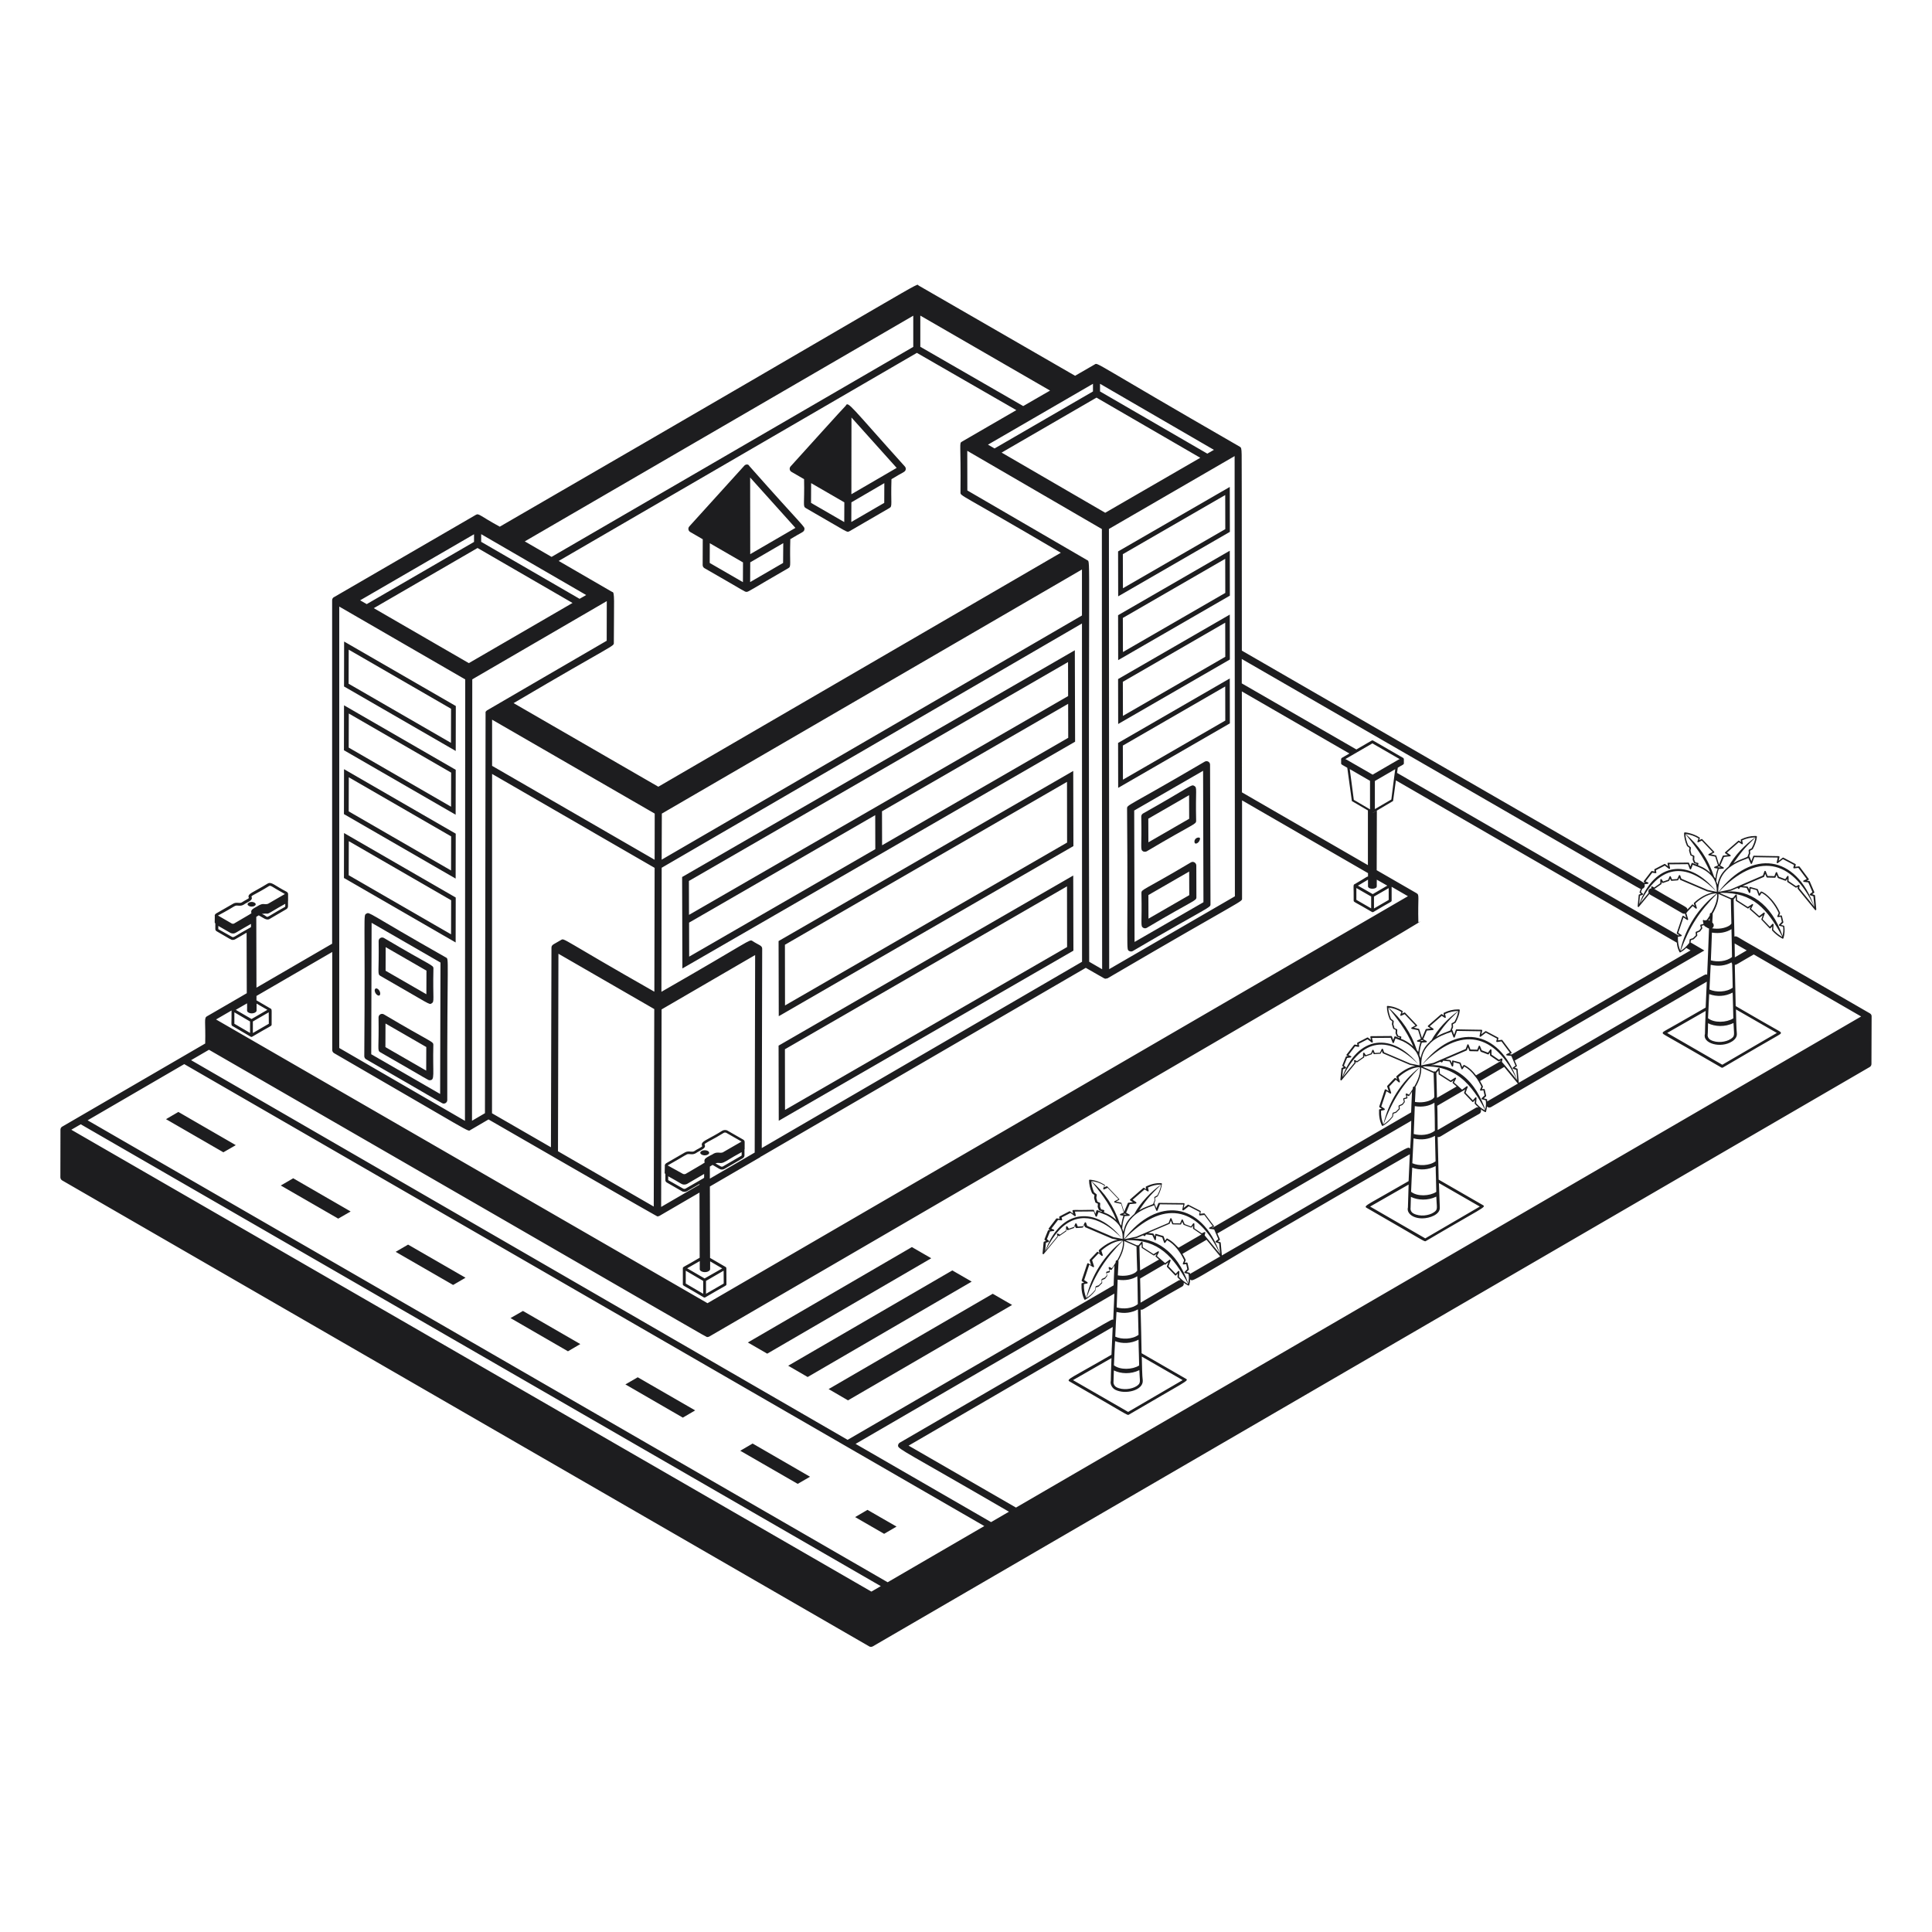
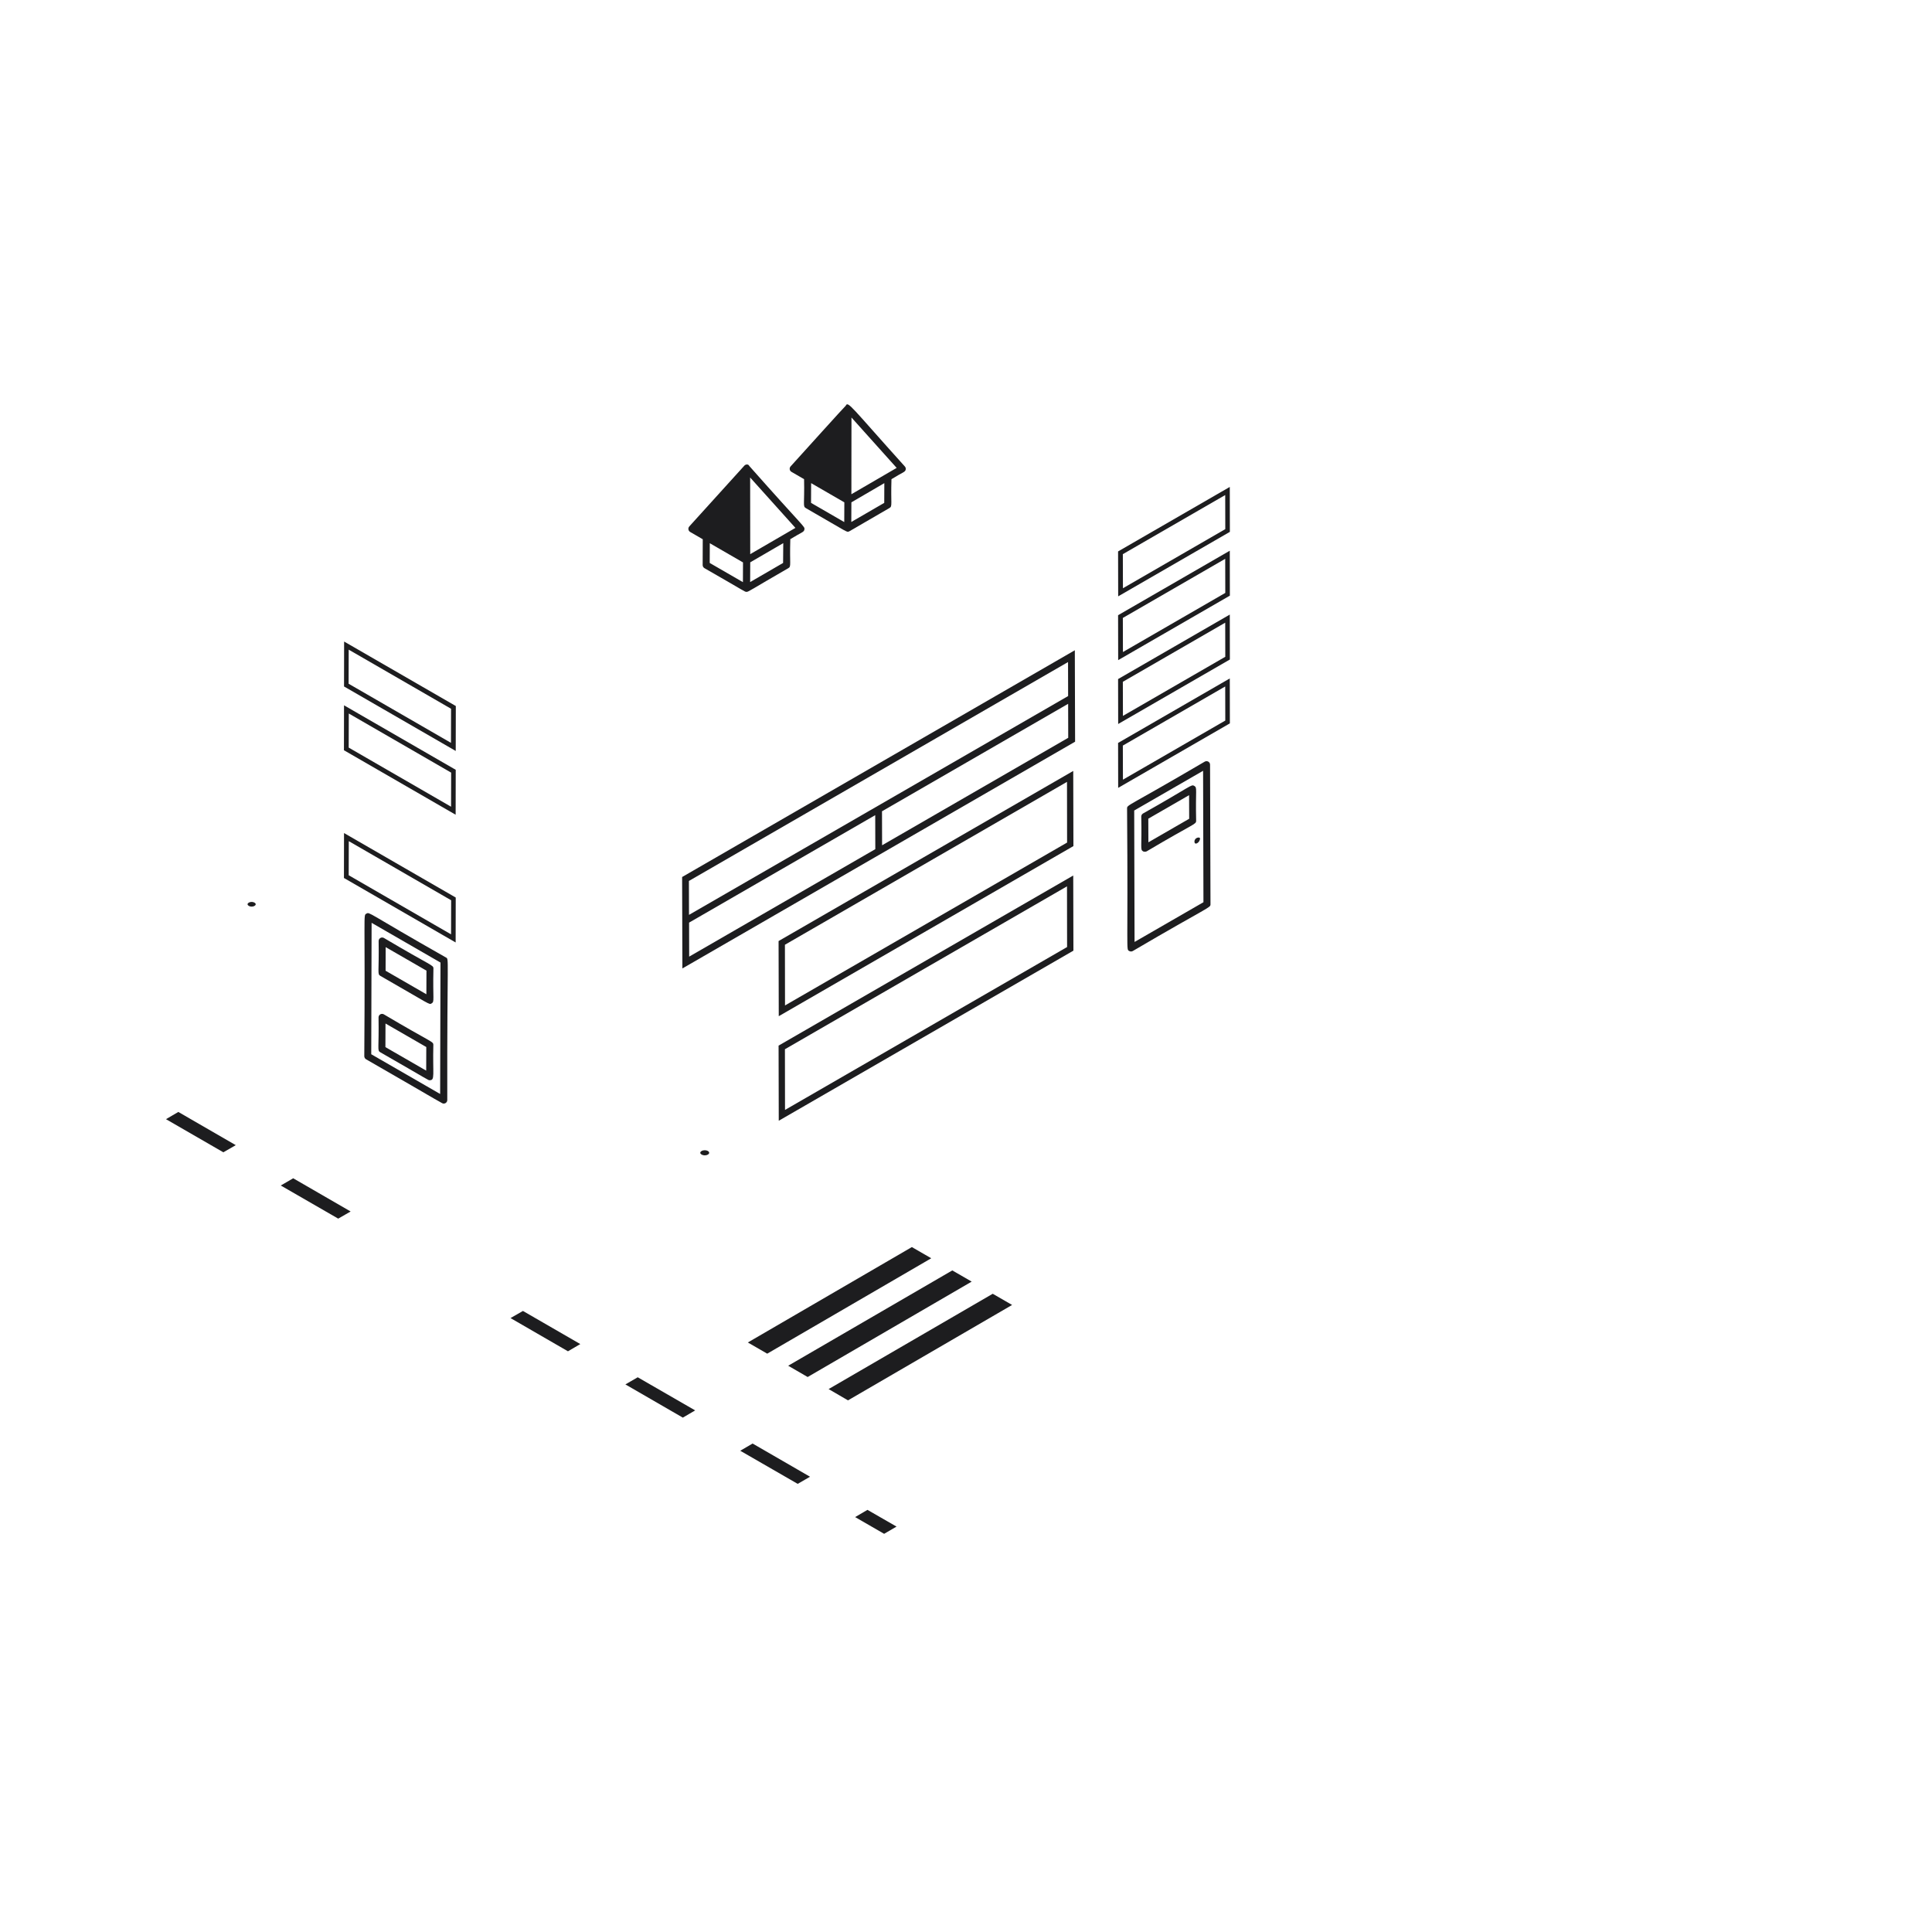
<svg xmlns="http://www.w3.org/2000/svg" width="1920" height="1920" viewBox="0 0 1920 1920" fill="none">
-   <path d="M1858.31 1007.09C1856.91 1006.22 1743.11 940.648 1744.59 941.434C1726.03 931.192 1726.38 929.879 1723.67 930.754C1723.5 924.626 1722.88 896.7 1722.88 893.811L1724.9 891.448L1725.07 894.949C1725.07 895.212 1725.16 895.387 1725.42 895.475L1736.71 902.741C1736.98 902.916 1737.24 902.916 1737.5 902.741L1739.87 901.165L1738.9 903.003C1738.73 903.266 1738.82 903.616 1739.08 903.879L1748.01 911.758C1748.27 912.021 1748.62 912.021 1748.88 911.758L1751.86 909.569L1750.46 913.421C1750.37 913.684 1750.46 913.947 1750.63 914.122L1758.51 922.438C1758.86 922.788 1759.3 922.701 1759.56 922.438L1761.23 920.687L1760.96 924.189C1760.96 924.364 1761.05 924.539 1761.14 924.714C1766.48 930.755 1773.13 933.731 1771.73 932.856C1771.82 932.856 1771.91 932.856 1772 932.768C1772.17 932.681 1772.35 932.506 1772.43 932.331C1773.57 928.041 1773.83 924.189 1773.22 920.512C1773.13 920.25 1772.96 919.987 1772.7 919.9L1769.89 919.199L1772.08 917.011C1772.26 916.836 1772.35 916.573 1772.26 916.31L1770.86 910.27C1770.77 909.92 1770.42 909.657 1770.07 909.744L1768.06 910.007L1769.02 907.643C1769.11 907.468 1769.11 907.293 1769.02 907.118C1762.72 892.586 1750.72 884.619 1749.76 886.195L1748.53 888.121L1746.96 883.919C1746.87 883.744 1746.69 883.569 1746.52 883.481L1739.43 881.468C1739.25 881.38 1738.99 881.468 1738.82 881.555C1738.64 881.643 1738.55 881.818 1738.55 882.081L1738.38 884.182L1737.06 881.468C1736.98 881.293 1736.71 881.118 1736.54 881.03L1731.81 880.505L1752.91 871.488C1753.09 871.4 1753.26 871.313 1753.26 871.05L1754.22 868.336L1755.54 871.663C1755.62 871.926 1755.89 872.101 1756.15 872.101C1757.55 872.101 1765.25 872.364 1763.85 872.276C1764.12 872.276 1764.38 872.101 1764.55 871.838L1765.52 869.387L1766.65 872.188C1766.74 872.363 1766.83 872.538 1767.09 872.626L1774.18 875.252C1774.53 875.34 1774.8 875.252 1774.97 874.99L1776.11 873.326V875.953C1776.11 876.215 1776.2 876.39 1776.37 876.566L1784.43 881.993C1784.6 882.169 1784.95 882.169 1785.13 882.081L1786.7 881.293L1786.44 882.694C1786.44 882.869 1786.44 883.131 1786.61 883.307L1803.77 904.317C1803.95 904.492 1804.12 904.58 1804.3 904.58C1804.39 904.58 1804.47 904.58 1804.56 904.492C1804.82 904.405 1805 904.055 1805 903.792L1803.77 890.047C1803.77 889.785 1803.6 889.522 1803.34 889.435L1800.97 888.647L1802.81 887.246C1803.07 887.071 1803.16 886.721 1802.99 886.458L1798.52 875.953C1798.43 875.69 1798.17 875.515 1798 875.515L1795.54 875.253L1797.21 874.465C1797.38 874.377 1797.56 874.202 1797.56 874.027C1797.56 873.852 1797.56 873.589 1797.47 873.414L1788.37 861.245C1788.19 861.07 1788.1 860.983 1787.67 860.983L1784.08 861.421L1784.6 859.407C1784.69 859.057 1784.51 858.794 1784.25 858.619L1772.34 852.316C1772.08 852.228 1771.82 852.228 1771.56 852.404L1767.62 855.468L1768.41 851.703C1768.49 851.265 1768.14 850.828 1767.71 850.828C1766.3 850.828 1741.53 850.39 1743.02 850.39C1742.75 850.39 1742.49 850.565 1742.32 850.828L1740.48 855.818L1738.73 851.441C1738.64 851.266 1738.55 851.091 1738.38 851.091H1738.29L1739.34 848.377C1739.34 848.289 1739.43 848.202 1739.34 848.114L1739.16 845.488L1741.62 844.087C1741.7 843.999 1741.79 843.912 1741.88 843.824C1744.24 839.622 1745.56 835.508 1745.99 831.568C1746.08 830.693 1745.12 830.78 1744.24 830.78C1739.52 830.78 1734.96 831.831 1730.24 834.107C1729.97 834.282 1729.8 834.545 1729.89 834.895L1730.32 836.821L1728.31 835.508C1728.05 835.332 1727.7 835.333 1727.43 835.595L1714.48 846.888C1714.3 847.064 1714.21 847.239 1714.21 847.501C1714.21 847.676 1714.3 847.939 1714.57 848.026L1717.19 849.777L1712.64 850.215C1712.38 850.215 1712.2 850.39 1712.03 850.653L1708.35 859.232L1705.64 850.478C1705.55 850.215 1705.37 850.04 1705.11 850.04L1700.38 848.99L1703.27 847.414C1703.71 847.239 1703.8 846.626 1703.45 846.363L1691.72 834.02C1691.54 833.757 1691.19 833.669 1690.93 833.844L1688.56 834.895L1689.27 833.057C1689.35 832.794 1689.27 832.444 1689 832.269C1681.21 827.279 1672.89 827.016 1674.3 827.279C1673.86 827.279 1673.59 827.541 1673.59 827.979C1673.59 831.918 1674.56 836.033 1676.48 840.585C1676.48 840.673 1676.57 840.76 1676.66 840.848L1678.93 842.599L1678.58 845.225V845.488L1679.81 849.69C1679.9 849.865 1679.99 850.04 1680.16 850.128L1682.35 851.178L1682.17 854.155V854.417L1683.4 857.481C1683.49 857.656 1683.66 857.832 1683.84 857.919L1686.2 858.532L1686.03 859.232L1681.91 857.569C1681.74 857.481 1681.56 857.481 1681.39 857.569C1681.21 857.656 1681.12 857.744 1681.04 858.007L1679.9 861.158L1678.58 857.656C1678.5 857.394 1678.23 857.219 1677.88 857.219C1676.48 857.219 1656.44 857.481 1657.84 857.394C1656.44 857.394 1657.66 859.582 1657.75 860.983L1654.86 858.707C1654.69 858.532 1654.34 858.532 1654.07 858.619L1644.36 863.697C1644.09 863.872 1643.92 864.135 1644.01 864.485L1644.36 866.061L1641.73 865.623C1641.47 865.535 1641.2 865.71 1641.03 865.885L1633.59 875.603C1633.5 875.778 1633.41 875.953 1633.5 876.216C1633.59 876.391 1633.67 876.566 1633.94 876.653L1634.99 877.091L1633.32 877.354C1630.96 875.253 1663.62 894.775 1234.13 646.585L1234.05 494.52C1233.78 446.721 1234.66 445.495 1232.21 444.007C1085.05 359.265 1091.26 360.227 1087.94 362.154L1068.41 373.447L912.848 283.715C909.521 281.789 937.009 268.482 496.67 523.403C476.71 512.548 475.922 509.834 472.858 511.672L331.911 593.438H331.824C330.773 594.051 330.073 595.189 330.073 596.502V596.677V937.844L254.872 981.528L254.697 911.143C254.959 910.968 256.973 909.743 257.148 909.655C261.262 911.844 265.027 915.258 268.091 913.157L284.286 903.702C285.512 903.089 286.212 901.951 286.212 900.725V895.385C286.212 895.298 286.3 895.123 286.3 895.035V888.469C286.3 888.294 286.212 888.032 286.212 887.856C286.212 887.856 286.125 887.856 286.125 887.769C285.95 887.069 285.512 886.543 284.812 886.193C272.643 879.978 269.754 875.688 265.727 878.227C251.195 887.244 245.329 888.119 247.343 892.409C247.168 892.846 245.592 893.722 244.454 894.335C243.141 895.035 241.74 895.823 240.339 896.786C237.976 898.187 235.174 896.086 231.673 898.099L214.776 907.816C213.638 908.517 213.376 909.48 213.376 910.005C213.376 910.093 213.463 910.18 213.463 910.268L213.376 916.746C213.376 917.096 213.813 917.359 213.989 917.709V923.312C213.989 924.275 214.601 925.15 215.477 925.588C229.484 933.554 229.396 934.08 231.41 934.08C232.285 934.08 233.161 933.817 233.861 933.379L245.067 926.901L245.242 987.044C243.316 988.182 204.272 1010.86 205.673 1009.98C202.521 1011.82 204.447 1015.23 203.922 1037.03L61.926 1119.58H61.838C60.788 1120.2 60.087 1121.34 60.087 1122.65L60 1170.01C60 1171.24 60.7 1172.46 61.751 1173.07L863.829 1636.18C864.354 1636.53 864.967 1636.62 865.58 1636.62C866.192 1636.62 866.805 1636.44 867.33 1636.18C1054.85 1527.19 1666.61 1171.66 1858.07 1060.41C1859.12 1059.8 1859.82 1058.66 1859.82 1057.44L1859.99 1010.07C1860.08 1008.85 1859.36 1007.71 1858.31 1007.09ZM283.045 901.338C259.233 914.558 269.301 911.756 260.197 908.254C269.039 906.854 261.773 910.881 276.655 902.039C278.581 900.901 280.858 899.588 282.871 898.537C283.046 898.449 283.309 898.274 283.484 898.187V900.813C283.484 900.988 283.396 901.163 283.045 901.338ZM236.735 900.025C238.223 900.113 239.974 900.288 241.987 899.15C246.19 896.173 251.88 894.948 249.866 891.008C250.304 889.608 254.944 888.294 267.288 880.591C269.214 879.453 270.089 881.378 283.133 888.469C281.732 889.257 264.924 899.062 266.325 898.187C266.237 898.187 266.062 898.187 265.974 898.274L265.274 898.449C262.035 898.975 261.335 897.049 255.469 900.813C254.769 901.163 250.829 903.352 250.479 904.052L250.216 904.315C250.129 904.402 250.041 904.49 250.041 904.577C249.604 905.54 249.428 906.328 249.866 907.467V907.554C248.29 908.78 242.337 912.019 232.62 917.797C232.007 918.147 230.869 918.059 230.344 917.797L230.081 917.622L216.6 909.83C235.159 900.113 232.445 899.675 236.735 900.025ZM230.519 931.016L216.95 923.399V920.16L228.943 927.076C229.644 927.426 230.519 927.689 231.395 927.689H231.482C234.196 927.689 233.758 926.901 249.429 918.147V921.123C249.429 921.211 249.254 921.473 248.816 921.736C233.496 930.053 232.27 932.241 230.519 931.016ZM207.671 1043.25C723.489 1340.8 701.235 1328.72 703.073 1328.72L703.335 1328.63C703.86 1328.63 704.386 1328.55 704.823 1328.28C706.224 1327.5 1457.8 890.816 1409.55 916.656C1408.93 891.181 1410.86 889.518 1407.8 887.678C1399.04 882.601 1366.21 863.691 1368.14 864.83L1368.31 805.651L1364.02 808.014V807.927L1368.31 805.563L1384.42 796.021L1387.22 775.535L1666.4 936.792C1666.75 939.33 1666.84 941.957 1669.03 946.159C1669.11 946.334 1669.29 946.421 1669.47 946.509H1669.64C1669.73 946.509 1669.9 946.509 1669.99 946.421C1672.27 945.108 1674.02 943.795 1675.59 942.219C1675.59 942.219 1675.68 942.132 1675.77 942.044L1680.06 944.496L1502.34 1047.89L1500.15 1047.62L1501.82 1046.84C1501.99 1046.75 1502.17 1046.57 1502.17 1046.4C1502.17 1046.22 1502.17 1045.96 1502.08 1045.78L1492.98 1033.62C1492.8 1033.44 1492.54 1033.35 1492.28 1033.35L1488.6 1033.88L1489.12 1031.86C1489.21 1031.51 1489.04 1031.25 1488.77 1031.08L1476.87 1024.77C1476.61 1024.69 1476.34 1024.69 1476.08 1024.86L1472.14 1027.93L1473.02 1024.25C1473.1 1023.81 1472.75 1023.37 1472.32 1023.37C1470.91 1023.37 1445.96 1022.94 1447.54 1022.94C1447.28 1022.94 1447.01 1023.11 1446.84 1023.37L1445.09 1028.28L1443.43 1023.9C1443.34 1023.72 1443.25 1023.55 1443.08 1023.46H1442.99L1444.04 1020.75C1444.04 1020.66 1444.13 1020.57 1444.04 1020.48L1443.86 1017.86L1446.31 1016.46C1446.4 1016.37 1446.49 1016.28 1446.58 1016.19C1448.94 1011.91 1450.34 1007.79 1450.69 1003.94C1450.78 1002.98 1449.73 1003.15 1448.94 1003.15C1444.21 1003.15 1439.66 1004.2 1434.93 1006.48C1434.67 1006.65 1434.5 1006.92 1434.58 1007.27L1435.02 1009.19L1433.01 1007.88C1432.74 1007.7 1432.39 1007.7 1432.13 1007.97L1419.18 1019.26C1418.83 1019.61 1418.91 1020.13 1419.26 1020.4L1421.89 1022.15L1417.42 1022.59C1417.16 1022.59 1416.99 1022.76 1416.81 1023.02L1413.14 1031.6L1410.42 1022.85C1410.33 1022.59 1410.16 1022.41 1409.9 1022.41L1405.08 1021.36L1407.97 1019.78C1408.41 1019.61 1408.5 1019 1408.15 1018.73L1396.41 1006.39C1396.24 1006.13 1395.89 1006.04 1395.63 1006.22L1393.26 1007.27L1393.96 1005.43C1394.05 1005.16 1393.96 1004.81 1393.7 1004.64C1389.06 1001.75 1384.25 1000.09 1378.99 999.649C1378.91 999.649 1378.64 999.737 1378.47 999.824C1378.29 999.999 1378.29 1000.17 1378.29 1000.35C1378.29 1004.29 1379.26 1008.4 1381.18 1012.96C1381.18 1013.04 1381.27 1013.13 1381.36 1013.22L1383.63 1014.97L1383.28 1017.6V1017.86L1384.51 1022.06C1384.6 1022.24 1384.68 1022.41 1384.86 1022.5L1387.05 1023.55L1386.87 1026.53V1026.79L1388.1 1029.85C1388.19 1030.03 1388.36 1030.2 1388.54 1030.29L1390.9 1030.9L1390.72 1031.6L1386.61 1029.94C1386.17 1029.76 1385.82 1030.03 1385.73 1030.38L1384.6 1033.53L1383.28 1030.03C1383.2 1029.76 1382.93 1029.59 1382.58 1029.59L1362.54 1029.76C1362.1 1029.76 1361.75 1030.11 1361.83 1030.64L1362.45 1033.44L1359.56 1031.17C1359.38 1030.99 1359.03 1030.99 1358.77 1031.08L1349.05 1036.16C1348.79 1036.33 1348.62 1036.59 1348.7 1036.94L1349.05 1038.52L1346.43 1038.08C1346.25 1038.08 1345.9 1038.17 1345.73 1038.34L1338.2 1048.06C1338.11 1048.24 1338.02 1048.41 1338.11 1048.67C1338.2 1048.85 1338.29 1049.02 1338.55 1049.11L1339.6 1049.55L1337.93 1049.81C1337.67 1049.81 1337.5 1049.99 1337.41 1050.25L1334 1058.74C1333.91 1059 1334 1059.35 1334.17 1059.53L1335.4 1060.58L1333.56 1061.19C1333.3 1061.28 1333.12 1061.54 1333.12 1061.81L1332.07 1072.92C1332.07 1073.27 1332.24 1073.54 1332.51 1073.62C1332.59 1073.62 1332.68 1073.71 1332.77 1073.71C1332.94 1073.71 1333.21 1073.62 1333.3 1073.45L1347.21 1056.47C1347.39 1056.29 1347.39 1056.03 1347.3 1055.85L1347.13 1055.15L1348.18 1055.68C1348.35 1055.76 1348.7 1055.76 1348.88 1055.59L1355.53 1050.95C1355.71 1050.77 1355.79 1050.6 1355.79 1050.34V1048.76L1356.32 1049.55C1356.49 1049.81 1356.84 1049.9 1357.11 1049.81L1362.97 1047.8C1363.15 1047.71 1363.32 1047.62 1363.41 1047.36L1364.2 1045.43L1364.99 1047.19C1365.07 1047.45 1365.34 1047.62 1365.6 1047.62L1371.64 1047.19C1371.9 1047.19 1372.08 1047.01 1372.25 1046.75L1373.3 1044.47L1373.92 1046.31C1374 1046.49 1374.09 1046.66 1374.27 1046.75L1400.88 1058.13L1406.48 1059.27C1396.59 1061.02 1388.27 1069.07 1387.84 1069.51C1387.66 1069.68 1387.57 1069.95 1387.66 1070.21L1388.45 1072.66L1386.87 1071.35C1386.61 1071.09 1386.17 1071.09 1385.91 1071.44L1378.73 1079.05C1378.56 1079.23 1378.47 1079.49 1378.56 1079.75L1380.04 1084.39L1377.24 1082.64C1377.07 1082.55 1376.8 1082.47 1376.63 1082.55C1376.45 1082.64 1376.28 1082.82 1376.19 1082.99L1370.68 1099.62C1370.59 1099.89 1370.68 1100.24 1370.94 1100.41L1373.13 1101.9L1371.03 1102.34C1370.68 1102.43 1370.5 1102.69 1370.5 1102.95C1370.24 1108.82 1371.11 1113.89 1373.3 1118.53C1373.39 1118.71 1373.57 1118.8 1373.74 1118.88H1373.92C1374 1118.88 1374.18 1118.88 1374.27 1118.8C1377.77 1116.87 1381.09 1113.89 1384.16 1109.95C1384.25 1109.87 1384.25 1109.78 1384.33 1109.6L1384.77 1106.72L1387.4 1105.84C1387.49 1105.84 1387.57 1105.75 1387.66 1105.67L1390.9 1102.43C1391.07 1102.25 1391.07 1102.08 1391.07 1101.9L1390.9 1099.36L1393.7 1098.14C1393.79 1098.05 1393.88 1098.05 1393.96 1097.96L1395.98 1095.33C1396.06 1095.16 1396.15 1094.98 1396.06 1094.72L1395.54 1092.36L1398.17 1091.66C1398.52 1091.57 1398.78 1091.22 1398.69 1090.78L1398.17 1088.51L1399.65 1089.21C1400 1089.29 1400.35 1089.29 1400.53 1088.94C1401.49 1087.63 1402.37 1086.23 1403.24 1084.83C1402.89 1091.13 1402.37 1105.31 1402.37 1105.49L1205.13 1220.09L1204.34 1220L1206.01 1219.21C1206.36 1219.04 1206.53 1218.51 1206.27 1218.16L1197.16 1206.08C1196.99 1205.9 1196.73 1205.73 1196.55 1205.82L1192.79 1206.25L1193.31 1204.15C1193.4 1203.8 1193.22 1203.54 1192.96 1203.36L1181.06 1197.24C1180.79 1197.15 1180.53 1197.15 1180.27 1197.32L1176.33 1200.39L1177.2 1196.54C1177.2 1196.36 1177.2 1196.1 1177.03 1195.92C1176.85 1195.75 1176.68 1195.66 1176.5 1195.66C1175.02 1195.66 1150.33 1195.4 1151.82 1195.4C1151.55 1195.4 1151.29 1195.57 1151.11 1195.84L1149.19 1200.74L1147.44 1196.36C1147.35 1196.19 1147.26 1196.01 1147.09 1196.01H1147L1148.05 1193.3C1148.05 1193.21 1148.14 1193.12 1148.05 1193.03L1147.88 1190.41L1150.33 1189.01C1150.41 1188.92 1150.5 1188.83 1150.59 1188.75C1152.95 1184.46 1154.27 1180.34 1154.7 1176.58C1154.7 1176.14 1154.44 1175.79 1154 1175.79C1149.19 1175.61 1144.37 1176.49 1138.95 1179.12C1138.68 1179.29 1138.51 1179.55 1138.6 1179.9L1139.03 1181.83L1137.02 1180.52C1136.76 1180.34 1136.41 1180.34 1136.14 1180.6L1123.19 1191.9C1123.01 1192.07 1122.93 1192.25 1122.93 1192.51C1122.93 1192.68 1123.01 1192.95 1123.28 1193.03L1125.9 1194.79L1121.44 1195.22C1121.17 1195.22 1121 1195.4 1120.82 1195.66L1117.15 1204.24L1114.43 1195.57C1114.35 1195.31 1114.17 1195.14 1113.91 1195.14L1109.09 1194.09L1111.98 1192.51C1112.42 1192.33 1112.51 1191.72 1112.16 1191.46L1100.43 1179.12C1100.25 1178.85 1099.9 1178.77 1099.64 1178.94L1097.28 1179.99L1097.98 1178.15C1098.06 1177.89 1097.98 1177.54 1097.71 1177.36C1093.07 1174.48 1088.26 1172.81 1083.01 1172.37C1082.83 1172.46 1082.66 1172.46 1082.48 1172.55C1082.31 1172.72 1082.31 1172.9 1082.31 1173.07C1082.31 1177.01 1083.27 1181.13 1085.19 1185.68C1085.19 1185.77 1085.28 1185.86 1085.37 1185.94L1087.65 1187.69L1087.3 1190.32V1190.58L1088.52 1194.79C1088.61 1194.96 1088.7 1195.14 1088.87 1195.22L1091.06 1196.27L1090.88 1199.25V1199.51L1092.11 1202.58C1092.2 1202.75 1092.37 1202.93 1092.55 1203.01L1094.91 1203.63L1094.74 1204.33L1090.53 1202.66C1090.1 1202.49 1089.75 1202.75 1089.66 1203.1L1088.52 1206.25L1087.21 1202.75C1087.12 1202.49 1086.86 1202.31 1086.51 1202.31C1067.42 1202.84 1065.5 1201.79 1065.85 1203.37L1066.46 1206.17L1063.48 1203.89C1063.31 1203.72 1062.96 1203.72 1062.7 1203.8L1052.98 1208.88C1052.72 1209.06 1052.54 1209.32 1052.63 1209.67L1052.98 1211.24L1050.35 1210.81C1050.18 1210.81 1049.83 1210.89 1049.65 1211.07L1042.21 1220.79C1042.12 1220.96 1042.04 1221.14 1042.12 1221.4C1042.21 1221.57 1042.3 1221.75 1042.56 1221.84L1043.61 1222.27L1041.95 1222.54C1041.69 1222.54 1041.51 1222.71 1041.42 1222.97L1038.01 1231.47C1037.92 1231.73 1038.01 1232.08 1038.18 1232.25L1039.41 1233.31L1037.57 1233.92C1037.31 1234.01 1037.13 1234.27 1037.13 1234.53L1036.08 1245.65C1036.08 1246 1036.26 1246.26 1036.52 1246.35C1036.61 1246.35 1036.7 1246.44 1036.78 1246.44C1036.96 1246.44 1037.22 1246.35 1037.31 1246.17L1051.23 1229.19C1051.4 1229.02 1051.4 1228.75 1051.31 1228.58L1051.14 1227.88L1052.19 1228.4C1052.37 1228.49 1052.72 1228.49 1052.89 1228.32L1059.54 1223.68C1059.72 1223.5 1059.81 1223.33 1059.81 1223.06V1221.49L1060.33 1222.27C1060.51 1222.54 1060.77 1222.62 1061.12 1222.54L1066.99 1220.52C1067.16 1220.44 1067.34 1220.35 1067.42 1220.17L1068.21 1218.25L1069 1220C1069.09 1220.26 1069.44 1220.44 1069.7 1220.44L1075.74 1220C1076 1220 1076.18 1219.82 1076.35 1219.56L1077.4 1217.28L1078.1 1219.12C1078.19 1219.3 1078.28 1219.47 1078.45 1219.56L1105.07 1230.94L1110.67 1232.08C1100.87 1233.92 1092.46 1241.88 1092.11 1242.32C1091.94 1242.5 1091.85 1242.76 1091.94 1243.02L1092.72 1245.47L1091.15 1244.16C1090.89 1243.9 1090.45 1243.9 1090.18 1244.25L1083.01 1251.86C1082.83 1252.04 1082.74 1252.3 1082.83 1252.56L1084.32 1257.2L1081.52 1255.45C1081.34 1255.37 1081.08 1255.28 1080.91 1255.37C1080.73 1255.45 1080.55 1255.63 1080.47 1255.8L1074.95 1272.44C1074.86 1272.7 1074.95 1273.05 1075.21 1273.23L1077.4 1274.71L1075.3 1275.15C1074.95 1275.24 1074.78 1275.5 1074.78 1275.76C1074.51 1281.63 1075.39 1286.71 1077.58 1291.35C1077.67 1291.52 1077.84 1291.61 1078.02 1291.7H1078.19C1078.28 1291.7 1078.45 1291.7 1078.54 1291.61C1081.96 1289.68 1085.37 1286.79 1088.43 1282.77C1088.52 1282.68 1088.52 1282.59 1088.61 1282.42L1089.05 1279.53L1091.67 1278.65C1091.76 1278.65 1091.85 1278.57 1091.94 1278.48L1095.18 1275.24C1095.35 1275.06 1095.35 1274.89 1095.35 1274.71L1095.18 1272.17L1097.98 1270.95C1098.06 1270.86 1098.15 1270.86 1098.24 1270.77L1100.25 1268.15C1100.34 1267.97 1100.43 1267.8 1100.34 1267.53L1099.81 1265.17L1102.44 1264.47C1102.79 1264.38 1103.05 1264.03 1102.97 1263.6L1102.44 1261.32L1103.93 1262.02C1104.28 1262.11 1104.63 1262.02 1104.8 1261.76C1105.77 1260.44 1106.64 1259.04 1107.52 1257.64C1106.91 1268.94 1106.91 1273.14 1106.73 1277.34L842.345 1430.89L189.885 1053.58L207.671 1043.25ZM663.517 1158.19C682.864 1147.34 681.901 1146.9 684.352 1146.9C686.366 1146.9 688.642 1147.69 691.531 1146.02C696.17 1142.78 702.211 1141.47 700.198 1137.44C699.847 1136.74 702.036 1135.52 706.326 1133.24C709.477 1131.58 713.767 1129.21 719.282 1125.8C719.982 1125.36 721.208 1125.45 721.821 1125.8L736.966 1134.47L718.582 1145.06C718.407 1145.24 718.319 1145.24 718.319 1145.24C718.144 1145.24 717.794 1145.32 717.619 1145.41L717.181 1145.5C716.393 1145.67 715.605 1145.59 714.73 1145.5C713.066 1145.41 711.228 1145.32 709.215 1146.46C708.864 1146.64 708.514 1146.9 708.252 1147.07C708.076 1147.25 707.901 1147.34 707.639 1147.42C707.639 1147.42 707.551 1147.42 707.551 1147.51C707.464 1147.51 707.376 1147.6 707.289 1147.6C707.113 1147.69 706.938 1147.77 706.763 1147.86L706.413 1148.04L705.538 1148.47C705.188 1148.65 704.925 1148.83 704.662 1149L703.962 1149.35C703.174 1149.79 702.474 1150.14 702.036 1150.58C701.248 1151.01 701.248 1151.19 700.635 1151.8C700.548 1151.89 700.46 1151.98 700.46 1152.06C700.285 1152.41 700.022 1152.94 700.022 1153.73C700.022 1154.08 700.022 1154.43 700.285 1155.13V1155.39L700.11 1155.48C698.096 1156.97 688.116 1162.57 681.375 1166.6C680.675 1166.95 679.362 1166.95 678.749 1166.6L663.517 1158.19ZM737.052 1144.97V1148.12C737.052 1148.3 736.877 1148.56 736.44 1148.74L718.493 1159.16C717.968 1159.51 716.917 1159.59 716.129 1159.07L711.052 1156.18C711.139 1156.18 711.139 1156.09 711.227 1156.09C712.19 1155.74 713.241 1155.57 714.554 1155.74H714.904C717.968 1156.18 719.806 1155.04 724.534 1152.15C727.423 1150.4 731.187 1148.12 737.052 1144.97ZM664.041 1168.96C677.435 1176.31 677.26 1177.19 679.974 1177.19H680.062C681.025 1177.19 681.988 1177.01 682.775 1176.58C684.176 1175.79 701.16 1165.81 699.759 1166.68V1170.19C699.759 1170.27 699.584 1170.62 699.059 1170.97L681.287 1181.22C680.587 1181.65 679.536 1181.57 678.923 1181.22L664.041 1172.81L664.041 1168.96ZM705.45 1159.33C706.588 1158.63 705.976 1159.07 707.464 1158.1C707.639 1157.93 707.902 1157.84 708.164 1157.67L714.73 1161.52C715.518 1162.04 716.481 1162.31 717.444 1162.31C718.407 1162.31 719.282 1162.04 719.983 1161.61L737.754 1151.28C739.067 1150.66 739.855 1149.44 739.855 1148.21V1142.35C739.855 1142.26 740.03 1142.08 740.03 1142V1134.82C740.03 1133.85 739.417 1132.98 738.454 1132.45L723.309 1123.79C721.909 1122.74 719.37 1122.74 717.794 1123.7C712.366 1127.11 708.077 1129.39 705.013 1131.05C698.972 1134.29 696.258 1135.78 697.834 1139.11C697.747 1139.55 695.821 1140.6 694.595 1141.3C693.194 1142 691.619 1142.87 690.13 1143.92C688.817 1144.71 687.679 1144.54 686.191 1144.45C684.527 1144.27 682.689 1144.1 680.588 1145.32L662.116 1156C660.891 1156.79 660.715 1157.75 660.628 1158.28C660.628 1158.37 660.715 1158.54 660.715 1158.63L660.54 1165.72C660.54 1166.07 661.066 1166.42 661.241 1166.77V1172.9C661.241 1173.86 661.854 1174.74 662.817 1175.26L677.436 1183.67C678.137 1184.19 679.187 1184.46 680.15 1184.46C681.113 1184.46 681.988 1184.19 682.776 1183.75L695.12 1176.66V1177.28L657.039 1199.43C657.126 1160.03 657.389 1048.32 657.477 1003.15C658.877 1002.36 756.49 945.548 750.448 949.136L750.01 1145.41L705.45 1171.32L705.45 1159.33ZM554.524 1144.1L554.961 947.824L650.209 1002.8L649.684 1199.07L554.524 1144.1ZM489.04 715.212L650.646 808.535C650.646 809.936 650.558 857.385 650.558 854.409L489.04 761.086L489.04 715.212ZM657.737 808.535L1075.24 565.955V611.654L657.557 854.324C657.557 852.923 657.737 805.472 657.737 808.535ZM654.235 781.834L510.399 698.756C611.512 639.137 610.024 642.64 610.024 638.788C610.112 596.417 611.075 588.013 608.361 588.275L555.221 557.459L911.18 350.679L1010.02 407.584C1008.62 408.372 954.689 439.625 956.092 438.836C952.941 440.675 955.042 438.749 954.516 489.349C954.516 493.201 953.116 489.787 1054.23 549.317L654.235 781.834ZM1016.85 403.554L914.598 344.637V313.647L1043.55 388.146C1042.15 388.934 1015.19 404.517 1016.85 403.554ZM521.515 538.022L907.595 313.73V344.72L548.14 553.425L521.515 538.022ZM1206.38 447.063L1199.82 450.828L1093.19 389.022V381.406L1206.38 447.063ZM1192.81 454.942L1098.35 509.57L995.4 449.777L1089.68 395.149L1192.81 454.942ZM1086.18 381.406V389.023L988.397 445.663L981.831 441.898L1086.18 381.406ZM582.535 591.337L575.969 595.102L478.182 538.462V530.846L582.535 591.337ZM568.966 599.216L465.925 659.01L371.466 604.382L474.594 544.589L568.966 599.216ZM471.091 530.931V538.548L364.463 600.354L357.897 596.589L471.091 530.931ZM337.148 602.804L462.335 675.204L462.072 1113.88L337.147 1041.48L337.148 602.804ZM469.339 675.117L603.017 597.376L602.93 636.771C601.529 637.559 475.728 710.746 483.783 706.107C483.52 706.282 482.644 707.245 482.557 707.333C481.857 1183.06 481.944 1095.41 481.944 1106.28L469.075 1113.8C469.075 1068.98 468.988 1276.36 469.339 675.117ZM489.036 769.139L650.554 862.462L650.292 985.549C557.583 932.847 560.996 932.147 557.67 934.073C550.754 938.275 548.04 938.712 548.04 941.689L547.515 1140.15L488.948 1106.36L489.036 769.139ZM757.456 942.826C757.456 939.5 754.042 939.325 747.739 935.122C744.5 933.196 747.039 934.247 657.305 985.635L657.567 862.373L1075.25 619.614L1075.33 955.783L757.027 1140.94L757.456 942.826ZM1082.42 955.783C1081.37 545.813 1084 558.856 1080.58 556.75C1078.66 555.612 959.946 486.627 961.347 487.414L961.259 448.019L1095.03 525.759C1095.03 553.773 1095.12 884.609 1095.29 963.228L1082.42 955.783ZM1102.29 963.136C1102.29 918.401 1102.38 1125.18 1102.03 525.668L1226.95 453.268L1227.22 890.737L1102.29 963.136ZM1234.13 687.119L1341.02 748.837C1339.62 749.625 1332.09 754.002 1333.5 753.214C1333.06 753.477 1332.8 753.915 1332.8 754.44V758.642C1332.8 760.043 1334.46 760.218 1338.92 763.019L1343.48 796.112L1359.41 805.391V859.757L1234.22 787.444L1234.13 687.119ZM1385.24 774.4L1382.7 794.535L1366.33 804.077V776.15L1386.55 764.419C1386.37 765.908 1385.06 775.888 1385.24 774.4ZM1361.51 775.975V804.339L1345.4 794.884L1341.38 764.331L1361.51 775.975ZM1390.31 754.79V754.615C1388.91 755.403 1362.47 770.81 1364.14 769.847L1337.79 754.702V754.79L1337 754.352L1363.87 738.769L1390.92 754.352C1390.84 754.527 1390.49 754.702 1390.31 754.79ZM1367.03 882.516C1368.86 881.553 1367.99 880.59 1368.25 874.2L1378.67 880.153L1364.22 888.557C1362.82 887.769 1348.12 879.365 1349.52 880.153L1359.5 874.2V880.678C1359.41 883.304 1364.66 883.829 1367.03 882.516ZM1347.94 882.516C1349.34 883.304 1364.05 891.796 1362.65 890.921V902.739L1347.94 894.247V882.516ZM1365.45 891.008L1380.07 882.604V894.335L1365.45 902.827V891.008ZM1671.07 929.177L1667.83 927.076L1673 911.756L1676.59 914.207C1676.85 914.382 1677.11 914.382 1677.38 914.207C1677.64 914.032 1677.73 913.769 1677.64 913.419L1675.8 907.291C1676.15 907.028 1676.5 906.766 1676.76 906.328V906.153L1682.19 900.375L1685.17 902.914C1685.43 903.089 1685.78 903.089 1686.04 902.914C1686.31 902.739 1686.39 902.388 1686.31 902.126L1684.91 897.749C1686.66 896.085 1695.94 887.856 1705.83 887.856H1706.09C1688.14 901.688 1675.01 921.91 1669.85 944.584C1667.92 940.381 1667.31 934.866 1667.48 931.014L1670.81 930.314C1671.07 930.226 1671.25 930.051 1671.34 929.789C1671.42 929.613 1671.34 929.352 1671.07 929.177ZM1643.85 883.303C1644.02 883.303 1644.2 883.391 1644.37 883.303L1651.03 878.663C1651.2 878.488 1651.29 878.313 1651.29 878.051V876.475L1651.81 877.263C1651.99 877.525 1652.34 877.613 1652.6 877.525L1658.47 875.512C1658.64 875.424 1658.82 875.337 1658.91 875.074L1659.69 873.148L1660.48 874.899C1660.57 875.162 1660.83 875.337 1661.18 875.337L1667.22 874.899C1667.48 874.899 1667.66 874.724 1667.84 874.461L1668.89 872.185L1669.59 874.023C1669.67 874.199 1669.76 874.374 1669.94 874.461L1696.55 885.842L1702.24 886.98C1692.26 888.643 1683.94 896.785 1683.51 897.223C1683.33 897.398 1683.24 897.66 1683.33 897.923L1684.12 900.374L1682.46 898.974C1682.19 898.711 1681.75 898.711 1681.49 899.061L1676.94 903.876C1676.5 900.987 1676.42 902.563 1643.85 883.303ZM1742.86 948.524L1849.58 1010.16C1721.68 1084.48 1129.43 1428.71 1009.67 1498.21L902.953 1436.66L1105.79 1318.74C1105.71 1320.23 1104.57 1344.83 1104.57 1346.32C1065.78 1368.82 1059.4 1370.74 1062.72 1372.76C1120.94 1406.2 1120.32 1406.81 1121.73 1405.94C1177.14 1373.37 1181.96 1372.15 1178.72 1370.31L1134.51 1344.83C1134.24 1333.71 1133.98 1314.1 1133.54 1301.5C1136.61 1302.02 1133.37 1301.76 1174.95 1278.47C1176.27 1277.69 1176.62 1276.2 1176.35 1274.71C1177.84 1275.76 1179.24 1276.72 1180.82 1277.51C1180.91 1277.51 1180.99 1277.6 1181.17 1277.6C1181.26 1277.6 1181.34 1277.6 1181.43 1277.51C1181.61 1277.42 1181.78 1277.25 1181.87 1277.07C1182.39 1275.15 1182.66 1273.31 1182.74 1271.56C1187.03 1274.62 1179.07 1274.45 1401.08 1147.07C1400.99 1148.56 1399.94 1171.76 1399.85 1173.77C1360.98 1196.36 1354.68 1198.29 1357.92 1200.21C1416.14 1233.65 1415.52 1234.26 1416.92 1233.39C1472.34 1200.74 1477.16 1199.69 1473.92 1197.76L1429.71 1172.29C1429.36 1158.8 1429.27 1144.8 1428.74 1129.91C1431.89 1130.44 1428.22 1130.35 1470.15 1106.89C1471.73 1105.93 1472.25 1104 1471.47 1102.34C1472.87 1103.39 1474.35 1104.35 1475.84 1105.14C1475.93 1105.14 1476.02 1105.23 1476.19 1105.23C1476.28 1105.23 1476.37 1105.23 1476.46 1105.14C1476.63 1105.05 1476.81 1104.88 1476.81 1104.7C1477.33 1102.95 1477.51 1101.29 1477.77 1099.71C1478.38 1100.24 1479.17 1100.68 1479.96 1100.68C1480.57 1100.68 1481.18 1100.5 1481.71 1100.24L1696.19 975.575C1696.02 978.289 1695.14 999.912 1695.05 1001.31C1651.63 1026.53 1652.42 1024.95 1652.42 1026.53C1652.42 1028.1 1650.84 1026.09 1710.73 1060.93C1711.16 1061.19 1711.78 1061.19 1712.13 1060.93C1771.74 1025.83 1769.82 1028.1 1769.82 1026.53C1769.82 1024.95 1770.78 1026.61 1724.91 999.824C1724.56 988.619 1724.38 970.41 1724.03 958.854C1725.96 958.767 1724.91 958.767 1742.86 948.524ZM1108.69 1254.75C1107.46 1256.68 1106.32 1258.6 1105.01 1260.36L1102.74 1259.22C1102.21 1258.95 1101.6 1259.39 1101.77 1260.01L1102.47 1263.07L1099.85 1263.77C1099.5 1263.86 1099.23 1264.21 1099.32 1264.64L1099.93 1267.36L1098.18 1269.55L1095.12 1270.95C1094.86 1271.04 1094.68 1271.39 1094.68 1271.65L1094.86 1274.36L1091.97 1277.25L1089.17 1278.21C1088.9 1278.3 1088.73 1278.56 1088.73 1278.83L1088.29 1281.98C1085.58 1285.39 1082.69 1288.02 1079.71 1289.86C1088.64 1265.7 1098.71 1250.38 1115.95 1233.04C1116.57 1239.26 1113.94 1245.91 1110.26 1252.39C1108.69 1252.48 1108.78 1253.35 1108.69 1254.75ZM1080.59 1274.19L1077.44 1272.09L1082.51 1256.85L1086.19 1259.22C1086.72 1259.57 1087.42 1259.04 1087.24 1258.43L1085.31 1252.3L1091.79 1245.47L1094.77 1248.01C1095.29 1248.45 1096.08 1247.92 1095.91 1247.22L1094.51 1242.85C1096.34 1241.18 1105.8 1232.95 1115.6 1232.95H1115.78C1097.13 1247.31 1084.53 1267.8 1079.54 1289.77C1077.79 1285.74 1077 1281.28 1077.17 1276.2L1080.41 1275.5C1080.67 1275.41 1080.94 1275.24 1080.94 1274.98C1080.94 1274.63 1080.85 1274.36 1080.59 1274.19ZM1050.91 1228.49L1039.35 1242.58C1055.29 1209.67 1076.12 1204.76 1096.61 1216.06C1103.7 1219.91 1109.83 1225.34 1115.52 1231.2L1106.59 1229.45L1080.41 1218.25L1079.27 1215.09C1079.19 1214.83 1078.84 1214.74 1078.57 1214.66C1078.31 1214.66 1078.05 1214.83 1077.96 1215.09L1076.3 1218.6L1071.13 1218.95L1069.91 1216.14C1069.64 1215.62 1068.86 1215.53 1068.59 1216.14L1067.28 1219.3L1062.2 1221.05L1060.71 1218.86C1060.54 1218.6 1060.19 1218.51 1059.93 1218.6C1059.66 1218.68 1059.4 1218.95 1059.4 1219.3V1222.8L1053.36 1227L1051.35 1225.95C1050.73 1225.69 1050.21 1226.21 1050.38 1226.74L1050.91 1228.49ZM1038.65 1243.46L1039.44 1235.05L1042.07 1234.18C1042.59 1234 1042.68 1233.3 1042.24 1232.95L1040.4 1231.46L1043.47 1223.85L1047.15 1223.32C1047.85 1223.24 1047.93 1222.27 1047.32 1222.01L1044.87 1220.96L1051.52 1212.29L1054.76 1212.82C1054.94 1212.82 1055.2 1212.73 1055.37 1212.64C1055.55 1212.47 1055.64 1212.21 1055.55 1212.03L1055.02 1209.93L1063.87 1205.38L1067.98 1208.53C1068.16 1208.7 1068.51 1208.7 1068.77 1208.53C1069.03 1208.35 1069.12 1208.09 1069.12 1207.83L1068.24 1204.06L1086.89 1203.89L1088.73 1208.7C1088.82 1208.97 1089.08 1209.14 1089.43 1209.14C1089.69 1209.14 1089.95 1208.97 1090.13 1208.7L1091.71 1204.5L1095.91 1206.16C1095.99 1206.16 1095.91 1206.34 1095.99 1206.34C1096.08 1206.34 1096.08 1206.25 1096.08 1206.25L1099.32 1207.48C1105.8 1210.72 1110.35 1214.74 1112.89 1218.77C1112.89 1218.86 1112.89 1219.03 1112.98 1219.12C1116.31 1224.81 1115.6 1230.06 1115.69 1231.46H1115.6C1110.53 1224.99 1104.57 1219.12 1097.4 1214.74C1076.03 1201.79 1051.26 1208.7 1038.65 1243.55L1038.65 1243.46ZM1096.96 1202.49L1094.25 1201.79L1093.19 1199.25L1093.37 1195.92C1093.37 1195.66 1093.19 1195.4 1092.93 1195.22L1090.57 1194.17L1089.52 1190.41L1089.96 1187.52C1089.96 1187.26 1089.87 1186.99 1089.69 1186.82L1087.24 1184.89C1085.58 1180.95 1084.7 1177.36 1084.53 1173.86C1091.44 1182.27 1102.65 1195.48 1109.3 1212.38C1103.26 1206.69 1098.45 1205.55 1097.05 1204.77L1097.48 1203.28C1097.57 1203.01 1097.31 1202.58 1096.96 1202.49ZM1097.31 1182L1100.72 1180.43L1111.49 1191.72L1107.64 1193.73C1107.38 1193.91 1107.2 1194.17 1107.29 1194.43C1107.29 1194.7 1107.55 1194.96 1107.81 1195.05L1114.12 1196.36L1116.83 1205.03L1113.42 1206.43C1112.72 1206.69 1112.89 1207.65 1113.59 1207.74L1116.48 1208.18C1116.04 1209.4 1114.82 1213.17 1114.29 1217.98C1112.54 1215.88 1113.15 1216.58 1112.98 1216.32C1106.59 1197.85 1098.1 1185.59 1084.7 1173.77C1089.26 1174.21 1093.46 1175.7 1097.48 1178.15L1096.43 1181.04C1096.08 1181.65 1096.7 1182.27 1097.31 1182ZM1117.88 1206.08L1119.55 1206.95L1117.97 1207.04L1116.04 1206.69L1117.88 1206.08ZM1129.09 1194.7L1125.59 1192.33L1137.49 1182L1140.47 1183.93C1140.73 1184.1 1140.99 1184.1 1141.26 1183.93C1141.52 1183.75 1141.61 1183.49 1141.52 1183.23L1140.82 1180.16C1145.11 1178.15 1149.31 1177.19 1153.6 1177.19H1153.86C1143.97 1184.19 1133.29 1195.13 1127.25 1206.43C1121.73 1211.16 1117.97 1215.62 1116.48 1224.11C1116.22 1222.97 1115.69 1222.01 1115.26 1221.05C1115.43 1215.18 1117.18 1210.02 1117.71 1208.53H1117.97C1118.06 1208.53 1117.79 1208.53 1118.41 1208.62C1118.49 1208.62 1118.49 1208.53 1118.49 1208.53L1122.08 1208.27C1122.78 1208.18 1122.96 1207.22 1122.35 1206.95L1119.11 1205.2L1122.7 1196.62L1128.74 1196.1C1129 1196.1 1129.26 1195.84 1129.35 1195.57C1129.44 1195.22 1129.35 1194.87 1129.09 1194.7ZM1176.27 1202.75L1181.35 1198.81L1192.38 1204.5L1191.68 1207.04C1191.59 1207.22 1191.68 1207.48 1191.86 1207.65C1192.03 1207.83 1192.3 1207.92 1192.47 1207.92L1196.85 1207.39L1205.16 1218.42L1202.01 1219.91C1201.4 1220.17 1201.49 1221.14 1202.19 1221.22L1204.55 1221.49L1206.65 1221.84L1210.77 1231.47L1208.23 1233.39C1207.79 1233.74 1207.88 1234.44 1208.4 1234.62L1211.55 1235.58L1212.52 1246.09C1194.22 1194 1150.01 1188.74 1117.09 1231.38C1116.22 1204.94 1145.2 1198.9 1146.6 1197.94C1146.68 1197.94 1146.68 1197.76 1146.77 1197.67L1146.95 1197.59L1149.05 1202.93C1149.31 1203.54 1150.1 1203.54 1150.36 1202.93L1152.73 1196.8L1176.01 1197.06L1174.96 1201.96C1175.05 1202.66 1175.66 1203.19 1176.27 1202.75ZM1403.97 1082.2C1402.75 1084.13 1401.52 1086.05 1400.3 1087.89L1398.02 1086.76C1397.85 1086.67 1397.5 1086.67 1397.23 1086.84C1397.06 1087.02 1396.97 1087.28 1396.97 1087.54L1397.67 1090.61L1395.04 1091.31C1394.69 1091.39 1394.43 1091.75 1394.52 1092.18L1395.13 1094.9L1393.38 1097.09L1390.32 1098.49C1390.05 1098.57 1389.88 1098.92 1389.88 1099.19L1390.05 1101.9L1387.16 1104.79L1384.36 1105.75C1384.1 1105.84 1383.93 1106.1 1383.93 1106.36L1383.49 1109.52C1380.77 1112.93 1377.89 1115.56 1374.91 1117.4C1383.75 1093.32 1393.82 1077.91 1411.15 1060.58C1411.77 1066.79 1409.14 1073.45 1405.46 1079.84C1403.97 1079.58 1404.06 1080.98 1403.97 1082.2ZM1375.87 1101.73L1372.72 1099.62L1377.8 1084.39L1381.47 1086.75C1382 1087.11 1382.7 1086.58 1382.53 1085.97L1380.6 1079.84L1387.08 1073.01L1390.05 1075.55C1390.23 1075.72 1390.67 1075.72 1390.93 1075.64C1391.19 1075.46 1391.28 1075.11 1391.19 1074.85L1389.79 1070.47C1391.63 1068.81 1401 1060.58 1410.89 1060.58H1411.06C1392.16 1075.11 1379.72 1095.77 1374.82 1117.4C1373.07 1113.37 1372.28 1108.9 1372.46 1103.83L1375.7 1103.13C1375.96 1103.04 1376.22 1102.86 1376.22 1102.6C1376.13 1102.16 1376.05 1101.9 1375.87 1101.73ZM1346.11 1056.03L1334.55 1070.12C1353.2 1031.6 1380.51 1027.84 1410.63 1058.74L1401.7 1056.99L1375.52 1045.78L1374.38 1042.63C1374.3 1042.37 1374.03 1042.19 1373.77 1042.19C1373.51 1042.19 1373.24 1042.37 1373.07 1042.63L1371.41 1046.13L1366.24 1046.48L1365.02 1043.68C1364.93 1043.42 1364.67 1043.24 1364.4 1043.24C1364.14 1043.24 1363.88 1043.42 1363.79 1043.68L1362.48 1046.83L1357.4 1048.59L1355.91 1046.4C1355.74 1046.13 1355.47 1046.05 1355.12 1046.13C1354.86 1046.22 1354.6 1046.48 1354.6 1046.83V1050.34L1348.56 1054.54L1346.54 1053.49C1345.93 1053.22 1345.41 1053.75 1345.58 1054.28L1346.11 1056.03ZM1333.85 1071L1334.64 1062.59L1337.27 1061.72C1337.79 1061.54 1337.88 1060.84 1337.44 1060.49L1335.6 1059L1338.67 1051.39L1342.34 1050.86C1342.61 1050.77 1342.87 1050.6 1342.96 1050.25C1342.96 1049.9 1342.78 1049.64 1342.52 1049.55L1340.07 1048.5L1346.72 1039.83C1348.12 1039.92 1351.1 1041.14 1350.75 1039.48L1350.22 1037.38L1359.06 1032.83L1363.18 1035.98C1363.35 1036.15 1363.7 1036.15 1363.97 1035.98C1364.23 1035.8 1364.32 1035.54 1364.32 1035.28L1363.44 1031.51L1382.09 1031.34L1383.93 1036.15C1384.19 1036.77 1384.98 1036.77 1385.24 1036.15L1386.82 1031.95C1388.3 1032.48 1395.83 1035.45 1394.34 1034.93C1398.63 1037.03 1402.05 1039.48 1404.5 1042.11C1405.99 1043.59 1407.04 1044.91 1407.91 1046.31C1407.91 1046.4 1407.91 1046.57 1408 1046.66C1410.01 1050.07 1410.89 1054.1 1410.71 1058.83V1059H1410.63C1383.93 1025.21 1349 1028.62 1333.68 1071.08L1333.85 1071ZM1392.16 1030.03L1389.44 1029.33L1388.39 1026.79L1388.57 1023.46C1388.57 1023.2 1388.39 1022.93 1388.13 1022.76L1385.77 1021.71L1384.71 1017.94L1385.07 1015.06C1385.07 1014.79 1384.98 1014.53 1384.8 1014.36L1382.35 1012.43C1380.69 1008.49 1379.81 1004.9 1379.64 1001.4C1386.29 1009.54 1398.11 1023.99 1404.41 1039.92C1401.96 1037.56 1398.9 1035.37 1394.96 1033.44L1392.16 1032.3L1392.59 1030.81C1392.77 1030.55 1392.59 1030.11 1392.16 1030.03ZM1392.51 1009.45L1395.92 1007.88L1406.69 1019.17L1402.84 1021.18C1402.57 1021.36 1402.4 1021.62 1402.49 1021.88C1402.49 1022.15 1402.75 1022.41 1403.01 1022.5L1409.31 1023.81L1412.03 1032.48L1408.61 1033.88C1408.35 1033.97 1408.18 1034.32 1408.18 1034.58C1408.18 1034.84 1408.44 1035.1 1408.79 1035.19L1411.68 1035.63C1411.24 1036.85 1410.02 1040.62 1409.49 1045.43C1409.14 1044.91 1408.61 1044.38 1408.18 1043.86C1408.09 1043.6 1408 1043.33 1407.83 1042.98C1402.22 1026.26 1393.12 1012.87 1379.9 1001.31C1384.45 1001.75 1388.65 1003.24 1392.68 1005.69L1391.63 1008.58C1391.37 1009.19 1391.98 1009.8 1392.51 1009.45ZM1413.08 1033.61V1033.53L1414.83 1034.4L1413.25 1034.49L1411.33 1034.14L1413.08 1033.61ZM1424.37 1022.23L1420.87 1019.87L1432.78 1009.54L1435.75 1011.47C1436.02 1011.64 1436.28 1011.64 1436.54 1011.47C1436.8 1011.29 1436.89 1011.03 1436.8 1010.77L1436.1 1007.7C1440.39 1005.69 1444.6 1004.73 1448.97 1004.73H1449.15C1438.82 1012.08 1428.31 1023.11 1422.53 1033.88C1422.01 1034.32 1421.48 1034.58 1421.05 1035.1C1420.96 1035.1 1420.96 1035.19 1420.96 1035.28L1420.87 1035.45C1415.88 1039.83 1412.9 1045.26 1411.77 1051.74C1411.5 1050.6 1410.98 1049.64 1410.54 1048.59C1410.72 1042.72 1412.47 1037.55 1412.99 1036.07H1413.25L1413.6 1036.15H1413.69C1413.78 1036.15 1413.78 1036.07 1413.78 1036.07L1417.37 1035.8C1417.72 1035.8 1417.98 1035.54 1417.98 1035.28C1418.07 1035.02 1417.89 1034.67 1417.63 1034.49L1414.39 1032.74L1417.98 1024.16L1424.02 1023.64C1424.29 1023.64 1424.55 1023.37 1424.64 1023.11C1424.72 1022.67 1424.64 1022.41 1424.37 1022.23ZM1471.56 1030.2L1476.64 1026.26L1487.67 1032.13L1486.97 1034.67C1486.88 1034.84 1486.97 1035.1 1487.14 1035.28C1487.32 1035.45 1487.49 1035.54 1487.76 1035.54L1492.13 1034.93L1500.45 1046.05L1497.3 1047.53C1496.68 1047.8 1496.77 1048.76 1497.47 1048.85L1501.94 1049.37C1502.55 1050.77 1506.66 1060.4 1506.05 1059L1503.51 1060.93C1503.08 1061.28 1503.16 1061.98 1503.69 1062.15L1506.93 1063.29L1507.89 1073.8C1489.68 1021.97 1445.65 1016.19 1412.47 1059.09C1411.94 1043.68 1420.43 1038.25 1422.01 1036.07C1427.96 1030.29 1437.59 1027.31 1438.99 1026.61C1439.08 1026.61 1439.08 1026.7 1439.08 1026.7L1441.88 1025.65C1442.06 1025.56 1442.06 1025.47 1442.14 1025.3L1442.32 1025.21L1444.42 1030.73C1444.51 1030.99 1444.77 1031.16 1445.12 1031.16C1445.38 1031.16 1445.65 1030.99 1445.73 1030.73L1447.92 1024.51L1471.39 1024.86L1470.33 1029.68C1470.33 1030.11 1471.03 1030.64 1471.56 1030.2ZM1706.36 888.028C1707.06 894.156 1704.26 900.985 1700.67 907.2C1699.1 907.2 1699.18 908.513 1699.1 909.914C1698.13 911.402 1697.17 912.89 1696.21 914.291C1695.51 914.291 1694.98 914.466 1694.37 914.816L1693.23 914.291C1692.97 914.203 1692.71 914.203 1692.53 914.379C1692.36 914.554 1692.18 914.816 1692.27 915.079L1692.88 917.88C1692.88 917.968 1692.79 918.055 1692.88 918.23L1690.25 918.843C1689.9 918.931 1689.64 919.281 1689.73 919.719L1690.34 922.345L1688.68 924.621L1685.53 925.934C1685.26 926.022 1685.09 926.372 1685.09 926.635L1685.35 929.436L1682.46 932.325L1679.57 933.288C1679.31 933.376 1679.14 933.638 1679.14 933.901L1678.79 937.052C1675.98 940.467 1673.8 942.743 1670.12 945.019C1679.14 920.506 1689.2 905.275 1706.36 888.202V888.028ZM1720.72 923.395C1720.81 926.722 1721.07 937.752 1721.07 940.116C1721.07 940.116 1721.16 946.419 1721.25 951.059C1715.82 955.611 1706.54 956.224 1700.23 954.386C1700.5 947.295 1701.11 933.725 1701.29 926.809C1708.81 928.034 1715.73 926.547 1720.72 923.395ZM1722.3 1001.14C1722.38 1004.81 1722.56 1008.93 1722.56 1011.99C1722.47 1012.08 1722.38 1012.08 1722.3 1012.17C1715.9 1016.19 1703.65 1016.89 1697.43 1011.9C1697.43 1010.77 1698.48 988.616 1698.57 987.916C1706.1 990.718 1714.59 990.28 1721.86 986.428C1722.03 986.691 1722.21 1000.79 1722.3 1001.14ZM1720.02 1032.48C1715.29 1035.63 1706.36 1036.85 1700.06 1033.53C1697.26 1032.04 1696.73 1028.97 1697.08 1028.19C1697.26 1027.84 1697.43 1017.24 1697.43 1016.89C1704.26 1020.31 1714.33 1020.83 1722.73 1016.63C1723.08 1028.19 1724.66 1029.5 1720.02 1032.48ZM1721.51 1034.84C1724.66 1032.74 1726.32 1030.02 1726.06 1027.31V1026.96C1725.53 1022.41 1725.36 1011.2 1725.18 1003.15L1765.81 1026.52L1711.61 1058.13L1656.81 1026.52L1695.07 1004.64C1694.63 1015.41 1694.37 1025.65 1694.37 1027.49C1691.48 1036.94 1710.22 1042.28 1721.51 1034.84ZM1721.95 981.525C1715.99 986.077 1705.31 986.34 1698.84 983.363C1698.84 982.4 1699.8 963.753 1700.06 958.762C1707.68 960.688 1714.77 959.638 1720.81 956.399C1720.9 956.661 1720.81 956.924 1720.9 957.187C1720.98 957.362 1721.16 957.449 1721.33 957.624C1721.6 965.241 1721.6 965.067 1721.95 981.525ZM1698.92 915.08L1698.05 914.555H1697.87C1698.31 913.942 1698.66 913.329 1699.1 912.716C1699.01 913.504 1698.92 914.292 1698.92 915.08ZM1680.45 934.34L1683.08 933.464C1683.16 933.464 1683.25 933.377 1683.34 933.289L1686.58 930.05C1686.75 929.875 1686.75 929.7 1686.75 929.525L1686.49 926.986L1689.38 925.76C1689.47 925.76 1689.56 925.673 1689.64 925.498L1691.57 922.871C1691.66 922.696 1691.74 922.521 1691.66 922.259L1691.13 919.983L1693.41 919.457C1693.67 919.807 1693.84 920.333 1694.28 920.595C1698.48 922.871 1696.47 922.171 1698.4 922.696C1698.31 928.124 1696.56 968.131 1696.56 968.745C1693.41 967.519 1705.14 962.879 1509.39 1075.99L1508.16 1062.59C1508.16 1062.33 1507.99 1062.07 1507.73 1061.98L1505.27 1061.1L1507.2 1059.7C1507.46 1059.53 1507.55 1059.18 1507.37 1058.83C1506.76 1057.43 1504.66 1052.61 1505.27 1054.01L1693.76 944.584L1680.01 936.53L1680.45 934.34ZM1477.96 1094.72C1477.87 1094.11 1477.96 1093.41 1477.87 1092.79C1477.87 1092.53 1477.61 1092.27 1477.35 1092.27L1474.55 1091.57L1476.73 1089.55C1476.91 1089.38 1477 1089.12 1476.91 1088.85L1475.51 1082.73C1475.42 1082.38 1475.16 1082.2 1474.81 1082.2H1474.72L1472.71 1082.46L1473.67 1080.19C1473.76 1080.01 1473.76 1079.84 1473.67 1079.66C1473.67 1079.57 1472.62 1077.39 1470.87 1074.32L1494.86 1060.31L1508.43 1076.86L1478.49 1094.28C1478.14 1094.28 1478.14 1094.54 1477.96 1094.72ZM1406 1099.27C1413.62 1100.58 1420.62 1099.01 1425.52 1095.86C1425.78 1101.46 1425.96 1120.63 1425.96 1123.61C1420.53 1128.16 1411.43 1128.77 1404.95 1126.94C1405.04 1126.85 1405.91 1100.93 1406 1099.27ZM1443.73 1076.42L1447.58 1079.75L1428.06 1091.04C1427.97 1089.38 1427.45 1068.02 1427.45 1066.27L1429.55 1063.82L1429.72 1067.41C1429.72 1067.58 1429.81 1067.84 1430.07 1067.93L1441.46 1075.2C1441.72 1075.37 1441.98 1075.37 1442.24 1075.2L1444.61 1073.62L1443.64 1075.55C1443.47 1075.81 1443.56 1076.16 1443.73 1076.42ZM1404.77 1131.31C1412.57 1133.33 1420.09 1132.1 1426.05 1128.77C1426.31 1138.23 1426.31 1137.44 1426.66 1154.07C1420.62 1158.63 1410.11 1158.89 1403.55 1156C1403.55 1155.74 1404.25 1142.08 1404.77 1131.31ZM1427.1 1172.98C1427.1 1173.25 1427.01 1173.42 1427.1 1173.6C1427.18 1177.27 1427.27 1181.39 1427.36 1184.45C1427.27 1184.54 1427.18 1184.54 1427.1 1184.63C1420.71 1188.66 1408.54 1189.36 1402.32 1184.37C1402.41 1180.34 1403.37 1161.78 1403.46 1160.38C1411.16 1163.27 1419.66 1162.57 1426.75 1158.8C1426.83 1161.87 1426.92 1168.87 1427.1 1172.98ZM1424.73 1204.94C1420.01 1208.09 1411.08 1209.32 1404.77 1205.99C1401.88 1204.5 1401.53 1201.44 1401.8 1200.74C1401.88 1200.47 1402.15 1189.71 1402.15 1189.44C1408.98 1192.86 1419.04 1193.3 1427.36 1189.18C1427.8 1200.91 1429.29 1201.96 1424.73 1204.94ZM1413.53 1210.8C1420.71 1210.8 1431.47 1206.95 1430.86 1199.86C1430.6 1193.82 1430.25 1184.8 1429.99 1175.7L1470.61 1199.07L1416.42 1230.68L1361.61 1199.07L1399.87 1177.19C1399.52 1187.61 1399.26 1198.64 1399.17 1200.04C1397.77 1204.85 1402.94 1210.8 1413.53 1210.8ZM1428.76 1123C1428.59 1101.02 1428.41 1101.81 1428.32 1098.92L1456.16 1082.73L1455.02 1085.88C1454.94 1086.14 1455.02 1086.4 1455.2 1086.58L1463.17 1094.98C1463.34 1095.16 1463.52 1095.16 1463.69 1095.16C1463.87 1095.16 1464.04 1095.07 1464.22 1094.9L1465.79 1093.14L1465.53 1096.47C1465.53 1096.65 1465.53 1096.82 1465.7 1097C1466.84 1098.31 1468.07 1099.36 1469.29 1100.5C1468.51 1100.32 1467.54 1100.41 1466.76 1100.85L1428.76 1123ZM1466.93 1096.38L1467.37 1091.22C1467.37 1090.96 1467.19 1090.61 1466.93 1090.52C1466.67 1090.34 1466.32 1090.43 1466.14 1090.69L1463.69 1093.49L1456.51 1085.97L1457.74 1082.46L1458.61 1080.36C1458.7 1080.1 1458.61 1079.75 1458.35 1079.57C1458.09 1079.4 1457.74 1079.4 1457.47 1079.57L1453.01 1082.9L1448.63 1078.96L1444.96 1075.81L1446.97 1071.96C1447.14 1071.7 1447.06 1071.35 1446.79 1071.08C1446.53 1070.82 1446.18 1070.91 1445.92 1071L1441.63 1073.8L1430.95 1066.97L1430.69 1061.98C1430.69 1061.72 1430.51 1061.45 1430.25 1061.37C1429.99 1061.28 1429.64 1061.37 1429.46 1061.54L1426.57 1064.95C1426.4 1064.87 1426.13 1064.69 1425.87 1064.69C1425.52 1064.69 1425.26 1064.87 1425 1065.04L1413.88 1060.14L1415.54 1059.79C1421.41 1059.7 1427.27 1060.14 1432.87 1061.63C1439.53 1063.47 1445.83 1066.53 1451.26 1070.73C1456.77 1074.93 1461.33 1080.19 1465.44 1085.79C1466.49 1087.19 1467.45 1088.68 1468.42 1090.08C1469.38 1091.57 1470.34 1093.06 1471.13 1094.54C1472.79 1097.17 1474.2 1100.06 1475.68 1102.77C1475.6 1103.04 1475.6 1103.21 1475.6 1103.39C1472.62 1101.81 1469.64 1099.45 1466.93 1096.38ZM1466.75 1068.54C1464.39 1065.3 1460.36 1060.93 1455.2 1058.39C1454.85 1058.21 1454.5 1058.3 1454.32 1058.65L1453.1 1060.4L1451.61 1056.29C1451.52 1056.11 1451.35 1055.94 1451.17 1055.85L1443.99 1053.92C1443.82 1053.84 1443.56 1053.92 1443.38 1054.01C1443.21 1054.1 1443.12 1054.27 1443.12 1054.54L1442.94 1056.64L1441.63 1053.92C1441.54 1053.75 1441.37 1053.57 1441.1 1053.49L1436.46 1052.96L1457.47 1043.94C1457.65 1043.86 1457.83 1043.77 1457.83 1043.51L1458.88 1040.79L1460.19 1044.21C1460.28 1044.47 1460.54 1044.64 1460.8 1044.64C1462.2 1044.64 1469.91 1044.82 1468.51 1044.82C1468.77 1044.82 1469.03 1044.64 1469.12 1044.38L1470.17 1041.93L1471.31 1044.82C1471.39 1044.99 1471.48 1045.17 1471.74 1045.26L1478.75 1047.88C1479.1 1047.97 1479.36 1047.88 1479.54 1047.62L1480.76 1045.87V1048.58C1480.76 1048.85 1480.85 1049.02 1481.02 1049.2L1488.99 1054.62C1489.17 1054.8 1489.43 1054.8 1489.69 1054.71L1491.35 1053.92L1491.18 1054.62L1466.76 1068.72C1466.84 1068.63 1466.84 1068.63 1466.75 1068.54ZM1492.49 1055.24L1492.84 1054.1L1493.1 1052.7C1493.19 1052.09 1492.58 1051.65 1492.14 1051.91L1489.6 1053.14L1482.25 1048.06V1043.51C1482.25 1042.81 1481.37 1042.54 1480.94 1043.07L1478.75 1046.13L1472.53 1043.77L1470.78 1039.57C1470.69 1039.3 1470.43 1039.13 1470.17 1039.13C1469.91 1039.13 1469.64 1039.3 1469.56 1039.57L1468.07 1043.16L1461.33 1042.98L1459.49 1038.25C1459.22 1037.64 1458.35 1037.64 1458.17 1038.25L1456.6 1042.46L1424.47 1056.29L1412.65 1058.74C1451.96 1017.86 1486.1 1027.4 1507.64 1073.36L1495.91 1059.18L1492.49 1055.24ZM1476.03 1102.6C1473.84 1096.3 1471.04 1090.26 1467.54 1084.56C1463.78 1078.52 1459.05 1072.92 1453.27 1068.46C1447.49 1064.08 1440.75 1060.84 1433.66 1059.44C1430.16 1058.74 1426.48 1058.48 1422.98 1058.48C1422.46 1058.48 1422.02 1058.56 1421.49 1058.56L1424.91 1057.86L1431.3 1055.15L1432.44 1055.76C1432.79 1055.94 1433.14 1055.85 1433.4 1055.5L1434.27 1054.1L1440.58 1054.8L1442.77 1059.53C1442.94 1059.79 1443.2 1060.05 1443.55 1059.88C1443.9 1059.79 1444.08 1059.62 1444.17 1059.26L1444.52 1055.5L1450.47 1057.16L1452.31 1062.24C1452.4 1062.5 1452.66 1062.68 1452.92 1062.68C1453.18 1062.68 1453.45 1062.59 1453.62 1062.33L1455.2 1059.88C1458.87 1061.8 1462.64 1065.13 1465.7 1069.33C1467.28 1071.17 1468.59 1073.01 1469.55 1074.85C1470.96 1077.21 1471.92 1079.14 1472.18 1079.84L1470.87 1082.9C1470.78 1083.16 1470.78 1083.43 1470.96 1083.6C1471.13 1083.78 1471.31 1083.86 1471.48 1083.86H1471.57L1474.19 1083.51L1475.33 1088.68L1472.53 1091.31C1472.36 1091.48 1472.27 1091.74 1472.36 1092.01C1472.44 1092.27 1472.62 1092.44 1472.88 1092.53L1476.47 1093.41C1477 1096.38 1476.73 1099.36 1476.03 1102.6ZM1442.68 1020.48L1441.28 1024.07C1435.06 1026.78 1433.75 1026.52 1427.27 1030.46C1434.97 1019.69 1436.99 1016.54 1449.24 1004.81C1448.72 1008.14 1447.49 1011.73 1445.48 1015.41L1442.85 1016.89C1442.59 1016.98 1442.5 1017.24 1442.5 1017.51L1442.68 1020.48ZM1412.39 1060.93L1424.73 1066.36C1424.73 1067.76 1425.34 1089.56 1425.43 1090.34C1424.82 1091.04 1424.38 1091.74 1423.42 1092.36C1418.95 1095.16 1412.12 1096.12 1406.17 1095.07C1406.43 1089.47 1406.61 1086.23 1406.87 1081.24C1406.87 1080.97 1406.78 1080.8 1406.61 1080.54C1410.29 1074.06 1412.82 1067.32 1412.39 1060.93ZM1401.44 1141.47C1397.59 1138.58 1408.45 1136.04 1214.27 1247.66L1213.14 1235.05C1213.14 1234.79 1212.96 1234.53 1212.61 1234.44L1210.25 1233.74L1212.09 1232.34C1212.35 1232.17 1212.44 1231.82 1212.26 1231.46L1209.81 1225.77L1402.49 1113.81C1402.41 1124.84 1401.62 1139.98 1401.44 1141.47ZM1182.58 1266.31C1182.5 1265.61 1182.76 1264.99 1181.97 1264.82L1179.17 1264.12L1181.36 1261.93C1181.53 1261.75 1181.62 1261.49 1181.53 1261.23L1180.13 1255.19C1180.05 1254.84 1179.78 1254.66 1179.43 1254.66H1179.35L1177.33 1254.93L1178.29 1252.56C1178.38 1252.39 1178.38 1252.21 1178.29 1252.04C1178.21 1251.95 1177.16 1249.41 1175.06 1246.08L1199.04 1232.08L1212.61 1248.62L1183.02 1265.78C1182.76 1265.96 1182.76 1266.22 1182.58 1266.31ZM1110.71 1271.73C1118.33 1272.96 1125.24 1271.47 1130.23 1268.32C1130.32 1271.47 1130.5 1271.12 1130.76 1295.98C1125.33 1300.54 1116.23 1301.15 1109.75 1299.31C1109.75 1298 1110.8 1269.98 1110.71 1271.73ZM1148.53 1248.8L1151.86 1251.69L1133.04 1262.54C1132.86 1255.63 1132.34 1242.06 1132.34 1238.64L1134.44 1236.28L1134.61 1239.78C1134.61 1239.96 1134.7 1240.22 1134.96 1240.31L1146.34 1247.57C1146.6 1247.75 1146.87 1247.75 1147.13 1247.57L1149.49 1246.09L1148.53 1247.92C1148.18 1248.27 1148.27 1248.62 1148.53 1248.8ZM1131.81 1346.06C1131.9 1349.74 1131.98 1353.85 1132.07 1356.92C1131.98 1357 1131.98 1357 1131.9 1357.09C1125.51 1361.12 1113.25 1361.73 1107.03 1356.83C1107.12 1352.1 1108.08 1334.24 1108.17 1332.84C1115.44 1335.55 1123.93 1335.29 1131.46 1331.35C1131.46 1331.53 1131.72 1345.88 1131.81 1346.06ZM1129.53 1377.49C1124.81 1380.55 1115.88 1381.86 1109.57 1378.62C1106.68 1377.05 1106.33 1373.81 1106.6 1373.2C1106.68 1372.93 1106.95 1362.25 1106.95 1361.9C1113.78 1365.32 1123.84 1365.84 1132.25 1361.64C1132.6 1373.28 1134.26 1374.34 1129.53 1377.49ZM1108.35 1328.37C1108.44 1323.3 1109.31 1307.63 1109.57 1303.77C1117.37 1305.79 1124.89 1304.56 1130.85 1301.24C1131.11 1310.78 1131.11 1309.81 1131.46 1326.54C1125.33 1331.09 1114.83 1331.35 1108.35 1328.37ZM1108.26 1381.08C1118.24 1386.24 1136.36 1381.78 1135.66 1371.88C1135.05 1367.77 1134.87 1355.16 1134.7 1348.16L1175.32 1371.54L1121.13 1403.14L1066.33 1371.54L1104.58 1349.65C1104.15 1360.15 1103.88 1371.01 1103.88 1372.41C1103.18 1374.69 1104.5 1379.06 1108.26 1381.08ZM1133.47 1294.58C1133.39 1290.21 1133.3 1275.06 1133.04 1270.6L1157.2 1256.5L1157.37 1256.68C1157.63 1256.85 1157.98 1256.85 1158.25 1256.68L1161.05 1254.49L1159.65 1258.43C1159.56 1258.69 1159.65 1258.95 1159.82 1259.13L1167.79 1267.44C1167.96 1267.62 1168.14 1267.62 1168.32 1267.62C1168.49 1267.62 1168.67 1267.53 1168.84 1267.36L1170.42 1265.61L1170.15 1269.02C1170.15 1269.2 1170.24 1269.37 1170.33 1269.55C1171.2 1270.51 1172.25 1271.3 1173.22 1272.17C1172.6 1272.17 1171.99 1272.08 1171.38 1272.43L1133.47 1294.58ZM1171.64 1268.93L1172.08 1263.77C1172.17 1263.16 1171.29 1262.72 1170.85 1263.24L1168.4 1265.87L1161.22 1258.43L1163.33 1252.74C1163.41 1252.47 1163.33 1252.12 1163.06 1251.95C1162.8 1251.77 1162.45 1251.77 1162.19 1251.95L1157.9 1255.28L1149.76 1248.19L1151.68 1244.51C1152.03 1243.81 1151.24 1243.2 1150.72 1243.63L1146.43 1246.35L1135.75 1239.52L1135.49 1234.7C1135.49 1234.09 1134.7 1233.83 1134.26 1234.27L1131.37 1237.68C1130.85 1237.42 1130.76 1237.24 1130.06 1237.68L1118.76 1232.69L1120.17 1232.43C1151.68 1231.9 1166.04 1248.89 1180.66 1275.67C1180.66 1275.85 1180.66 1275.94 1180.57 1276.11C1177.51 1274.27 1174.36 1271.82 1171.64 1268.93ZM1160.09 1230.85C1159.74 1230.68 1159.39 1230.76 1159.21 1231.03L1157.9 1232.95L1156.41 1228.75C1156.32 1228.58 1156.15 1228.4 1155.97 1228.31C1150.46 1227 1148.01 1225.34 1147.92 1226.82L1147.74 1229.01L1146.43 1226.3C1146.34 1226.12 1146.17 1225.95 1145.9 1225.86L1141.09 1225.25L1162.19 1216.23C1162.36 1216.14 1162.54 1216.06 1162.54 1215.79L1163.59 1212.99L1164.9 1216.32C1164.99 1216.58 1165.25 1216.76 1165.51 1216.76C1166.91 1216.76 1174.62 1216.93 1173.22 1216.93C1173.48 1216.93 1173.74 1216.76 1173.83 1216.49L1174.88 1214.13L1176.11 1216.93C1176.19 1217.11 1176.28 1217.28 1176.54 1217.28L1183.55 1219.91C1183.9 1220 1184.16 1219.91 1184.34 1219.65L1185.56 1217.98V1220.61C1185.56 1220.87 1185.65 1221.05 1185.82 1221.22L1193.79 1226.65C1193.97 1226.74 1194.05 1226.74 1194.23 1226.65L1171.21 1239.96C1169.37 1238.47 1165.95 1233.92 1160.09 1230.85ZM1197.2 1227.7L1197.64 1225.69L1197.82 1225.25C1197.9 1224.99 1197.82 1224.72 1197.64 1224.55C1197.38 1224.37 1197.12 1224.29 1196.85 1224.46L1194.31 1225.69L1186.96 1220.7V1216.32C1186.96 1216.06 1186.79 1215.71 1186.52 1215.62C1186.26 1215.53 1185.91 1215.62 1185.74 1215.88L1183.55 1218.86L1177.33 1216.49L1175.49 1212.29C1175.41 1212.03 1175.14 1211.85 1174.88 1211.85C1174.62 1211.85 1174.35 1212.03 1174.27 1212.29L1172.78 1215.79L1166.04 1215.71L1164.29 1211.07C1164.02 1210.45 1163.15 1210.45 1162.97 1211.07L1161.4 1215.27L1129.27 1229.01L1117.54 1231.46C1155.27 1192.24 1189.76 1197.85 1212.35 1246.08L1197.2 1227.7ZM1180.83 1275.32C1169.63 1242.93 1147.48 1229.54 1125.77 1231.11L1129.62 1230.33L1136.01 1227.61L1137.06 1228.31C1137.41 1228.49 1137.85 1228.49 1138.02 1228.14L1138.9 1226.74L1145.2 1227.44L1147.39 1232.16C1147.74 1232.86 1148.71 1232.51 1148.71 1231.9L1149.06 1227.96L1155.01 1229.71L1156.85 1234.79C1156.93 1235.05 1157.11 1235.23 1157.37 1235.23H1157.46C1157.72 1235.23 1157.9 1235.14 1158.07 1234.97L1159.82 1232.43C1167.53 1236.63 1173.04 1244.51 1176.81 1252.39L1175.49 1255.63C1175.41 1255.89 1175.41 1256.15 1175.58 1256.33C1175.76 1256.5 1175.84 1256.59 1176.19 1256.59L1178.82 1256.24L1179.96 1261.23L1177.16 1264.03C1176.81 1264.38 1176.89 1265.08 1177.51 1265.17L1181.1 1266.04C1181.71 1268.85 1181.53 1271.91 1180.83 1275.32ZM1147.39 1192.94L1145.9 1196.62C1138.9 1199.6 1137.67 1199.51 1132.07 1202.75C1138.29 1193.91 1140.91 1189.71 1153.87 1177.36C1153.43 1180.69 1152.12 1184.19 1150.1 1187.96L1147.48 1189.44C1147.22 1189.53 1147.13 1189.79 1147.13 1190.06L1147.39 1192.94ZM1117.1 1233.3L1129.44 1238.73C1129.44 1242.58 1129.88 1254.23 1130.14 1262.72C1129.53 1263.42 1129.09 1264.12 1128.13 1264.73C1123.67 1267.62 1116.84 1268.5 1110.88 1267.44C1111.15 1261.4 1111.32 1257.73 1111.58 1253.61C1111.58 1253.35 1111.5 1253.09 1111.32 1252.91C1115 1246.52 1117.63 1239.78 1117.1 1233.3ZM1106.33 1311.57C1103.71 1310.96 1117.01 1304.65 894.213 1433.69C893.163 1434.3 892.462 1435.44 892.462 1436.76C892.462 1440.17 900.517 1442.97 1002.68 1502.33L984.91 1512.66L850.267 1434.92L1107.39 1285.57C1107.3 1289.33 1107.82 1277.95 1106.33 1311.57ZM1720.11 893.799C1720.11 898.439 1720.46 908.856 1720.64 917.873C1720.02 918.573 1719.58 919.186 1718.71 919.799C1714.24 922.6 1707.42 923.563 1701.46 922.513V922.425C1703.74 921.025 1703.48 918.223 1701.64 916.822C1701.73 914.546 1701.9 911.745 1702.08 908.681C1702.08 908.506 1701.99 908.331 1701.9 908.156C1705.67 901.677 1708.29 894.849 1707.77 888.371L1720.11 893.799ZM1697.09 884.432L1670.91 873.226L1669.77 870.074C1669.68 869.812 1669.42 869.637 1669.07 869.637C1668.81 869.637 1668.55 869.812 1668.46 870.074L1666.8 873.576L1661.63 873.926L1660.41 871.125C1660.32 870.862 1660.06 870.687 1659.79 870.687C1659.53 870.687 1659.27 870.862 1659.18 871.125L1657.87 874.276L1652.79 876.027L1651.3 873.839C1650.95 873.313 1649.99 873.576 1649.99 874.276V877.778L1643.95 881.98L1641.93 880.93C1641.32 880.667 1640.8 881.192 1640.97 881.718L1641.23 882.768C1638.61 883.031 1637.56 885.132 1638.43 887.32L1629.85 897.651C1647.62 860.97 1674.5 853.967 1705.93 886.27L1697.09 884.432ZM1642.72 882.856V882.768L1642.9 882.856H1642.72ZM978.182 1516.58C974.067 1518.94 875.93 1576.02 882.145 1572.43L87.059 1113.36L183.096 1057.51L978.182 1516.58ZM875.318 1576.29L865.951 1581.71L70.866 1122.73L80.233 1117.3L875.318 1576.29ZM1735.87 944.489L1724.05 951.405C1724.05 949.304 1723.87 938.098 1723.87 937.573L1735.87 944.489ZM1762.22 923.916L1762.57 918.751C1762.57 918.488 1762.39 918.138 1762.13 918.051C1761.87 917.876 1761.52 917.963 1761.34 918.226L1758.8 920.94L1751.71 913.498L1753.81 907.808C1753.9 907.545 1753.81 907.195 1753.55 907.02C1753.29 906.845 1752.94 906.845 1752.68 907.02L1748.3 910.347L1740.24 903.168L1742.17 899.404C1742.52 898.791 1741.82 898.091 1741.21 898.528L1736.92 901.33L1726.24 894.501L1726.06 889.599C1726.06 889.336 1725.89 889.073 1725.62 888.986C1725.36 888.898 1725.01 888.986 1724.84 889.161L1721.95 892.488C1721.42 892.138 1721.25 892.05 1720.55 892.575L1709.25 887.585L1710.65 887.323C1742.08 886.797 1756.35 903.518 1771.06 930.482C1771.06 930.657 1771.06 930.832 1770.97 931.008C1767.91 929.257 1764.93 926.893 1762.22 923.916ZM1727.55 883.296C1727.73 883.383 1727.9 883.471 1728.08 883.383C1728.25 883.383 1728.43 883.208 1728.51 883.121L1729.48 881.632L1735.78 882.333L1738.06 887.06C1738.14 887.323 1738.49 887.498 1738.84 887.41C1739.19 887.323 1739.37 887.06 1739.46 886.797L1739.81 882.945L1745.76 884.609L1747.69 889.774C1747.77 890.037 1748.04 890.212 1748.3 890.212C1748.56 890.212 1748.82 890.124 1749 889.861L1750.66 887.323C1760.64 892.575 1766.77 905.269 1767.65 907.283L1766.33 910.434C1766.25 910.697 1766.25 910.96 1766.42 911.135C1766.6 911.31 1766.86 911.397 1767.03 911.397L1769.66 911.047L1770.8 916.125L1768.08 918.838C1767.91 919.014 1767.82 919.276 1767.91 919.539C1768 919.801 1768.17 919.977 1768.43 920.064L1772.02 920.94C1772.46 923.741 1772.2 926.805 1771.5 930.044C1760.03 897.126 1737.88 884.522 1716.61 885.921L1720.28 885.133L1726.68 882.419L1727.55 883.296ZM1788.04 879.531C1787.87 879.356 1787.52 879.356 1787.34 879.444L1784.89 880.669L1777.45 875.592V871.127C1777.45 870.864 1777.28 870.514 1777.01 870.427C1776.66 870.339 1776.4 870.427 1776.22 870.689L1774.12 873.666L1767.82 871.302L1766.07 867.1C1765.98 866.837 1765.72 866.662 1765.46 866.662C1765.19 866.662 1764.93 866.837 1764.76 867.1L1763.36 870.689L1756.61 870.514L1754.78 865.874C1754.69 865.612 1754.43 865.437 1754.08 865.437C1753.81 865.437 1753.55 865.612 1753.46 865.874L1751.97 870.077L1719.85 883.909L1708.12 886.36C1746.02 846.878 1780.51 853.005 1803.01 901.067L1787.96 882.596L1788.48 880.057C1788.31 879.969 1788.22 879.619 1788.04 879.531ZM1739.81 858.083C1739.89 858.346 1740.16 858.521 1740.51 858.521C1740.77 858.521 1741.03 858.346 1741.12 858.083L1743.4 851.867L1766.68 852.218L1765.63 857.032C1765.55 857.295 1765.72 857.645 1765.98 857.733C1766.25 857.908 1766.6 857.908 1766.77 857.733L1771.85 853.793L1782.88 859.571L1782.18 862.11C1782.09 862.285 1782.18 862.548 1782.35 862.723C1782.53 862.898 1782.62 862.898 1782.97 862.985L1787.17 862.46L1795.49 873.578L1792.42 875.066C1792.16 875.154 1791.98 875.504 1791.98 875.767C1792.07 876.117 1792.25 876.292 1792.6 876.38L1797.06 876.905L1801.18 886.535L1798.72 888.461C1798.29 888.811 1798.46 889.511 1798.9 889.686L1802.14 890.737L1803.1 901.242C1784.81 849.066 1740.68 843.813 1707.68 886.535H1707.59C1706.72 860.009 1734.29 854.756 1737.27 852.743L1737.44 852.655L1739.81 858.083ZM1740.77 842.938L1738.14 844.426C1737.88 844.514 1737.79 844.776 1737.79 845.039L1737.97 847.928L1736.57 851.517C1728.95 854.844 1728.86 854.056 1722.65 857.821C1730.18 847.315 1732.28 843.988 1744.53 832.258C1744.01 835.76 1742.78 839.261 1740.77 842.938ZM1713.28 851.605L1719.32 850.992C1719.58 850.992 1719.85 850.729 1719.93 850.467C1720.02 850.204 1719.85 849.854 1719.67 849.679L1716.17 847.315L1727.99 836.985L1730.96 838.911C1731.23 839.086 1731.49 839.086 1731.75 838.911C1732.01 838.736 1732.1 838.473 1732.01 838.21L1731.31 835.146C1735.69 833.133 1739.89 832.257 1744.36 832.17C1734.2 839.349 1723.7 850.291 1717.83 861.148C1711.97 866.05 1708.29 871.128 1706.89 879.094C1706.63 878.044 1706.1 877.081 1705.66 876.03C1705.84 870.165 1707.59 865 1708.12 863.511H1708.38C1708.47 863.511 1708.38 863.511 1708.82 863.599C1708.9 863.599 1708.9 863.511 1708.9 863.511L1712.49 863.249C1713.19 863.161 1713.37 862.198 1712.76 861.936L1709.52 860.185L1713.28 851.605ZM1708.38 861.06L1710.13 861.935L1708.55 862.023L1706.63 861.672L1708.38 860.972V861.06ZM1687.81 836.985L1691.22 835.41L1701.99 846.703L1698.14 848.716C1697.52 849.067 1697.7 849.942 1698.31 850.03L1704.61 851.343L1707.33 860.01L1703.91 861.41C1703.21 861.673 1703.39 862.636 1704.09 862.724L1706.98 863.161C1706.54 864.387 1705.31 868.151 1704.79 872.966C1703.39 871.303 1703.74 871.653 1703.48 871.39C1697 852.393 1688.07 840.138 1675.2 828.845C1679.75 829.283 1683.95 830.771 1687.98 833.222L1686.93 836.111C1686.58 836.724 1687.28 837.248 1687.81 836.985ZM1687.45 857.558L1684.74 856.858L1683.69 854.319L1683.87 850.992C1683.87 850.73 1683.69 850.467 1683.43 850.292L1681.06 849.242L1680.01 845.477L1680.36 842.588C1680.36 842.325 1680.28 842.063 1680.1 841.888L1677.65 839.962C1675.99 836.022 1675.11 832.433 1674.94 828.931C1682.55 838.211 1693.41 851.43 1699.71 867.452C1693.76 861.761 1688.86 860.623 1687.46 859.835L1687.89 858.347C1688.07 857.997 1687.81 857.646 1687.45 857.558ZM1637.64 878.306C1637.9 878.219 1638.17 878.044 1638.25 877.693C1638.25 877.343 1638.08 877.081 1637.82 876.993L1635.37 875.943L1642.02 867.276L1645.26 867.801C1645.7 867.976 1646.22 867.451 1646.05 866.925L1645.61 864.824L1654.45 860.272L1658.56 863.424C1658.74 863.599 1659.09 863.599 1659.35 863.424C1659.61 863.249 1659.7 862.986 1659.7 862.723L1658.83 858.959L1677.47 858.784L1679.31 863.599C1679.57 864.212 1680.36 864.212 1680.63 863.599L1682.2 859.397C1685.09 860.797 1697 863.599 1703.3 873.666C1703.3 873.754 1703.3 873.929 1703.39 874.016C1705.4 877.431 1706.28 881.458 1706.1 886.185V886.36H1706.01C1679.23 852.481 1644.38 856.156 1629.06 898.441L1628.97 898.529L1629.76 890.125L1632.39 889.249C1632.91 889.074 1633 888.374 1632.56 888.023L1630.73 886.535L1632.04 883.296C1634.23 882.596 1635.01 880.757 1634.23 878.831L1637.64 878.306ZM1630.64 883.384L1629.41 886.448C1629.32 886.71 1629.41 887.061 1629.59 887.236L1630.81 888.286L1628.97 888.899C1628.71 888.987 1628.54 889.249 1628.54 889.512L1627.49 900.63C1627.49 900.98 1627.66 901.243 1627.92 901.33C1628.01 901.33 1628.1 901.418 1628.19 901.418C1628.36 901.418 1628.62 901.33 1628.71 901.155L1639.22 888.374C1641.14 890.3 1632.39 884.434 1671.96 907.633C1672.48 907.984 1673.1 908.071 1673.71 908.071C1673.97 908.071 1674.23 907.896 1674.5 907.896L1675.72 912.011L1673.01 910.172C1672.83 910.085 1672.57 909.997 1672.4 910.085C1672.22 910.172 1672.05 910.347 1671.96 910.522L1666.36 927.156C1666.27 927.418 1666.36 927.768 1666.62 927.944L1668.89 929.432L1667.93 929.607L1388.39 768.089L1389.1 762.924C1393.3 760.21 1395.14 760.035 1395.14 758.634V754.432C1395.14 753.906 1394.87 753.469 1394.44 753.206L1364.58 735.96C1364.15 735.697 1363.62 735.697 1363.18 735.96L1347.95 744.802L1234.06 679.144V654.894C1649.81 894.583 1628.71 883.048 1630.64 883.384ZM330.178 946.066V1043.5C330.178 1044.73 330.878 1045.95 331.928 1046.57C472.174 1127.72 464.646 1124.66 467.36 1123.08L485.482 1112.49C486.882 1113.28 665.648 1216.49 653.391 1208.79H653.566C654.179 1208.79 654.792 1208.61 655.317 1208.35L695.149 1185.15L695.324 1249.93C679.128 1259.56 678.603 1258.86 678.603 1260.35V1276.37C678.603 1277.86 679.128 1277.16 699.439 1289.33C699.876 1289.59 700.402 1289.59 700.839 1289.33C721.412 1277.16 721.938 1277.86 721.938 1276.37C721.938 1274.71 721.938 1282.32 721.85 1260.35C721.85 1259.82 721.588 1259.39 721.15 1259.12L705.654 1250.11L705.479 1179.11L755.293 1150.13C755.643 1149.96 755.906 1149.61 756.168 1149.34C756.343 1149.26 756.519 1149.26 756.694 1149.17L1079.04 961.823C1102.15 974.867 1096.54 972.678 1100.66 972.24C1238.54 891.524 1234.34 896.602 1234.34 892.75V795.4L1359.52 867.712V871.126C1358.12 871.126 1359.09 871.214 1346.13 878.742H1345.96C1344.55 879.53 1345.43 881.369 1345.25 895.025C1345.25 896.601 1346.13 896.076 1363.46 906.319C1363.9 906.581 1364.51 906.581 1364.86 906.319C1382.55 895.726 1382.99 896.426 1382.99 895.025V881.281L1399.18 890.648C883.812 1190.13 1128.77 1047.79 703.11 1295.1C528.898 1194.52 386.819 1112.49 214.7 1013.13L230.108 1004.2C230.283 1016.45 229.408 1018.73 230.809 1019.52C232.209 1020.3 250.593 1031.16 249.193 1030.28C249.543 1030.55 250.156 1030.55 250.593 1030.28C269.153 1019.25 269.941 1019.87 269.941 1018.29C269.853 1004.2 270.378 1003.15 269.153 1002.45L254.883 994.129V989.752L330.178 946.066ZM698.821 1285.73L681.487 1275.58V1262.8L698.821 1272.95V1285.73ZM701.622 1272.95L719.131 1262.8L719.219 1275.58L701.622 1285.73L701.622 1272.95ZM700.222 1270.5L682.888 1260.43L695.407 1253.25V1261.31C695.407 1263.93 701.097 1265.25 704.161 1263.32C705.124 1262.79 705.737 1262.01 705.737 1261.22V1253.52L717.73 1260.52L700.222 1270.5ZM248.5 1026.51L232.917 1017.4V1006.02L248.5 1015.13V1026.51ZM251.301 1015.13L267.059 1006.02L267.146 1017.4L251.301 1026.59L251.301 1015.13ZM249.988 1012.68L234.317 1003.57L245.523 997.092C245.873 1004.01 244.735 1004.97 246.836 1006.2C249.813 1008.12 254.978 1006.63 254.978 1004.27V997.355L265.746 1003.57L249.988 1012.68Z" fill="#1D1D1F" />
  <path d="M348.458 1203.96L291.379 1170.96L279.035 1178.14L336.114 1211.06L348.458 1203.96Z" fill="#1D1D1F" />
-   <path d="M462.618 1269.8L405.539 1236.88L393.195 1244.06L450.275 1276.98L462.618 1269.8Z" fill="#1D1D1F" />
  <path d="M221.957 1145.14L234.3 1138.04L177.221 1105.04L164.965 1112.22L221.957 1145.14Z" fill="#1D1D1F" />
  <path d="M576.687 1335.72L519.695 1302.8L507.352 1309.89L564.431 1342.9L576.687 1335.72Z" fill="#1D1D1F" />
  <path d="M925.461 1250.45L906.202 1239.33L743.195 1334.14L762.455 1345.26L925.461 1250.45Z" fill="#1D1D1F" />
  <path d="M802.64 1368.46L965.647 1273.65L946.387 1262.53L783.293 1357.25L802.64 1368.46Z" fill="#1D1D1F" />
  <path d="M842.728 1391.66L1005.82 1296.85L986.563 1285.73L823.469 1380.45L842.728 1391.66Z" fill="#1D1D1F" />
  <path d="M690.843 1401.64L633.764 1368.72L621.508 1375.81L678.587 1408.82L690.843 1401.64Z" fill="#1D1D1F" />
  <path d="M805 1467.56L747.92 1434.56L735.664 1441.74L792.743 1474.65L805 1467.56Z" fill="#1D1D1F" />
  <path d="M890.971 1517.11L862.081 1500.48L849.824 1507.66L878.627 1524.29L890.971 1517.11Z" fill="#1D1D1F" />
  <path d="M1197.28 756.898C1120.16 802.157 1120.07 799.618 1120.07 803.471C1121.21 948.532 1118.84 943.192 1122.26 945.117C1123.31 945.73 1124.71 945.73 1125.76 945.117C1202.89 899.857 1202.97 902.396 1202.97 898.544L1202.54 759.874C1202.54 757.248 1199.65 755.584 1197.28 756.898ZM1127.51 936.101L1127.16 805.485L1195.62 766.003L1195.97 896.619L1127.51 936.101Z" fill="#1D1D1F" />
  <path d="M1139.51 846.078C1187.13 817.802 1188.71 819.464 1188.71 815.612C1188.01 784.185 1190.02 782.871 1186.87 781.031C1183.63 779.193 1184.77 780.944 1135.92 808.434C1134.87 809.046 1134.17 810.184 1134.17 811.498C1134.87 842.925 1132.86 844.238 1136.01 846.078C1136.53 846.428 1138.46 846.691 1139.51 846.078ZM1181.7 790.224L1181.79 813.687L1141.26 837.062L1141.17 813.599L1181.7 790.224Z" fill="#1D1D1F" />
-   <path d="M1183.54 857.016C1135.92 885.292 1134.34 883.629 1134.34 887.482C1135.04 918.909 1133.11 920.222 1136.18 922.062C1137.23 922.675 1138.63 922.675 1139.68 922.062C1187.3 893.786 1188.97 895.449 1188.97 891.597L1188.88 860.082C1188.79 857.368 1185.82 855.615 1183.54 857.016ZM1141.34 912.957L1141.26 889.494L1181.79 866.119L1181.88 889.582L1141.34 912.957Z" fill="#1D1D1F" />
  <path d="M1187.04 836.364C1187.04 840.566 1192.56 837.414 1192.56 833.212C1192.56 831.461 1187.04 832.162 1187.04 836.364Z" fill="#1D1D1F" />
  <path d="M364.128 907.978C360.802 909.904 363.078 905.089 362.027 1049.62C362.027 1050.85 362.728 1052.08 363.778 1052.69C443.531 1098.56 439.154 1096.72 440.992 1096.72C442.918 1096.72 444.494 1095.15 444.494 1093.22C444.231 948.336 446.507 953.412 443.093 951.487C364.916 907.188 367.454 906.053 364.128 907.978ZM437.402 1087.18L368.942 1047.7L369.293 917.084L437.752 956.566L437.402 1087.18Z" fill="#1D1D1F" />
  <path d="M428.892 997.184C432.044 995.346 430.03 993.77 430.731 962.603C430.731 958.839 429.768 960.765 381.531 932.137C379.167 930.824 376.278 932.488 376.278 935.202C376.804 966.279 374.79 967.942 377.942 969.782C428.542 998.76 426.355 998.672 428.892 997.184ZM383.281 941.243L423.814 964.618L423.726 988.081L383.193 964.706L383.281 941.243Z" fill="#1D1D1F" />
  <path d="M381.441 1008.04C380.391 1007.43 378.99 1007.43 377.94 1008.04C376.889 1008.65 376.189 1009.79 376.189 1011.1C376.714 1042.36 374.7 1043.85 377.852 1045.69C427.666 1074.22 425.301 1073.52 427.051 1073.52C432.479 1073.52 429.941 1068.27 430.641 1038.51C430.641 1034.74 429.678 1036.67 381.441 1008.04ZM423.55 1063.98L383.017 1040.61L383.104 1017.14L423.637 1040.52L423.55 1063.98Z" fill="#1D1D1F" />
-   <path d="M375.161 982.658C373.673 981.783 372.447 982.483 372.359 984.234C372.359 985.985 373.585 988.086 375.073 988.961C378.75 991.15 378.838 984.847 375.161 982.658Z" fill="#1D1D1F" />
  <path d="M452.984 701.637L341.978 637.554L341.891 682.201L452.896 746.284L452.984 701.637ZM448.169 738.23L346.442 679.487L346.529 645.608L448.256 704.351L448.169 738.23Z" fill="#1D1D1F" />
  <path d="M341.805 745.583L452.81 809.666L452.898 765.018L341.892 700.936L341.805 745.583ZM346.62 709.078L448.347 767.82L448.259 801.699L346.532 742.957L346.62 709.078Z" fill="#1D1D1F" />
-   <path d="M341.805 809.053L452.81 873.136L452.898 828.488L341.892 764.405L341.805 809.053ZM346.62 772.46L448.347 831.202L448.259 865.081L346.532 806.339L346.62 772.46Z" fill="#1D1D1F" />
  <path d="M341.805 872.523L452.81 936.606L452.898 891.958L341.892 827.875L341.805 872.523ZM346.62 835.93L448.347 894.672L448.259 928.551L346.532 869.809L346.62 835.93Z" fill="#1D1D1F" />
  <path d="M252.882 900.278C256.646 898.09 251.043 894.851 247.279 897.039C243.514 899.14 249.117 902.467 252.882 900.278Z" fill="#1D1D1F" />
  <path d="M1068.15 646.22L677.883 871.565L678.146 962.436L1068.42 737.091L1068.15 646.22ZM684.629 875.487L1061.41 657.941L1061.49 691.733L684.716 909.192L684.629 875.487ZM684.891 950.688L684.804 916.897L869.784 810.093L869.872 843.885L684.891 950.688ZM876.613 840.033L876.526 806.241L1061.51 699.438L1061.59 733.229L876.613 840.033Z" fill="#1D1D1F" />
  <path d="M773.746 935.204L773.921 1009.88L1066.75 840.83L1066.57 766.155L773.746 935.204ZM780.137 999.199L780.049 938.881L1060.37 777.011L1060.46 837.329L780.137 999.199Z" fill="#1D1D1F" />
  <path d="M773.746 1039.12L773.921 1113.79L1066.75 944.746L1066.57 870.071L773.746 1039.12ZM780.137 1103.03L780.049 1042.71L1060.37 880.84L1060.46 941.158L780.137 1103.03Z" fill="#1D1D1F" />
  <path d="M1111.14 547.997L1111.23 592.645L1222.23 528.562L1222.15 483.914L1111.14 547.997ZM1115.96 584.59L1115.87 550.711L1217.6 491.969L1217.68 525.848L1115.96 584.59Z" fill="#1D1D1F" />
  <path d="M1111.14 611.379L1111.23 656.027L1222.23 591.944L1222.15 547.296L1111.14 611.379ZM1115.96 647.972L1115.87 614.093L1217.6 555.351L1217.68 589.23L1115.96 647.972Z" fill="#1D1D1F" />
  <path d="M1111.14 674.848L1111.23 719.495L1222.23 655.412L1222.15 610.765L1111.14 674.848ZM1115.96 711.441L1115.87 677.562L1217.6 618.819L1217.68 652.698L1115.96 711.441Z" fill="#1D1D1F" />
  <path d="M1111.14 738.317L1111.23 782.965L1222.23 718.882L1222.15 674.234L1111.14 738.317ZM1115.96 774.823L1115.87 740.944L1217.6 682.202L1217.68 716.081L1115.96 774.823Z" fill="#1D1D1F" />
  <path d="M840.495 403.184C839.27 404.147 797.598 450.371 785.693 463.502C784.205 465.165 784.555 467.792 786.568 468.93L799.087 476.196C799.612 501.409 797.686 503.071 800.75 504.909C844.609 530.035 841.109 529.333 844.347 527.845L884.004 504.822C887.068 503.071 885.142 500.795 885.93 476.196C897.486 469.017 899.674 469.28 900.112 466.479C900.287 465.428 899.937 464.378 899.237 463.59C845.66 404.148 842.772 398.193 840.495 403.184ZM806.089 480.136L839.095 499.22C839.095 500.621 839.007 520.231 839.007 518.83L806.002 499.745L806.089 480.136ZM878.751 499.745L846.011 518.743L846.098 499.22L878.839 480.136L878.751 499.745ZM846.098 491.166C846.186 419.381 846.186 426.034 846.186 414.916L891.096 464.992L846.098 491.166Z" fill="#1D1D1F" />
  <path d="M744.609 463.068C743.909 461.142 741.02 461.055 739.444 463.068C720.097 484.429 682.979 525.399 684.991 523.211C683.503 524.875 683.941 527.501 685.867 528.639L698.385 535.905L698.298 561.555C698.298 562.781 698.998 564.006 700.049 564.619C741.808 588.518 739.968 588.169 741.808 588.169H741.895C743.296 588.607 747.41 585.367 783.479 564.619C786.543 562.868 784.617 560.942 785.405 535.816C796.874 528.725 798.975 528.988 799.412 526.186C799.85 522.947 800.462 526.1 744.609 463.068ZM705.302 559.455L705.389 539.845L738.394 558.929L738.307 578.539L705.302 559.455ZM778.226 559.455L745.485 578.452L745.573 558.842L778.401 539.758L778.226 559.455ZM745.573 550.701C745.573 531.616 745.485 512.18 745.485 474.538L790.482 524.614L745.573 550.701Z" fill="#1D1D1F" />
  <path d="M703.456 1147.41C705.207 1146.45 705.207 1144.87 703.456 1143.82C701.793 1142.86 698.991 1142.86 697.328 1143.82C693.126 1146.19 699.254 1149.77 703.456 1147.41Z" fill="#1D1D1F" />
</svg>